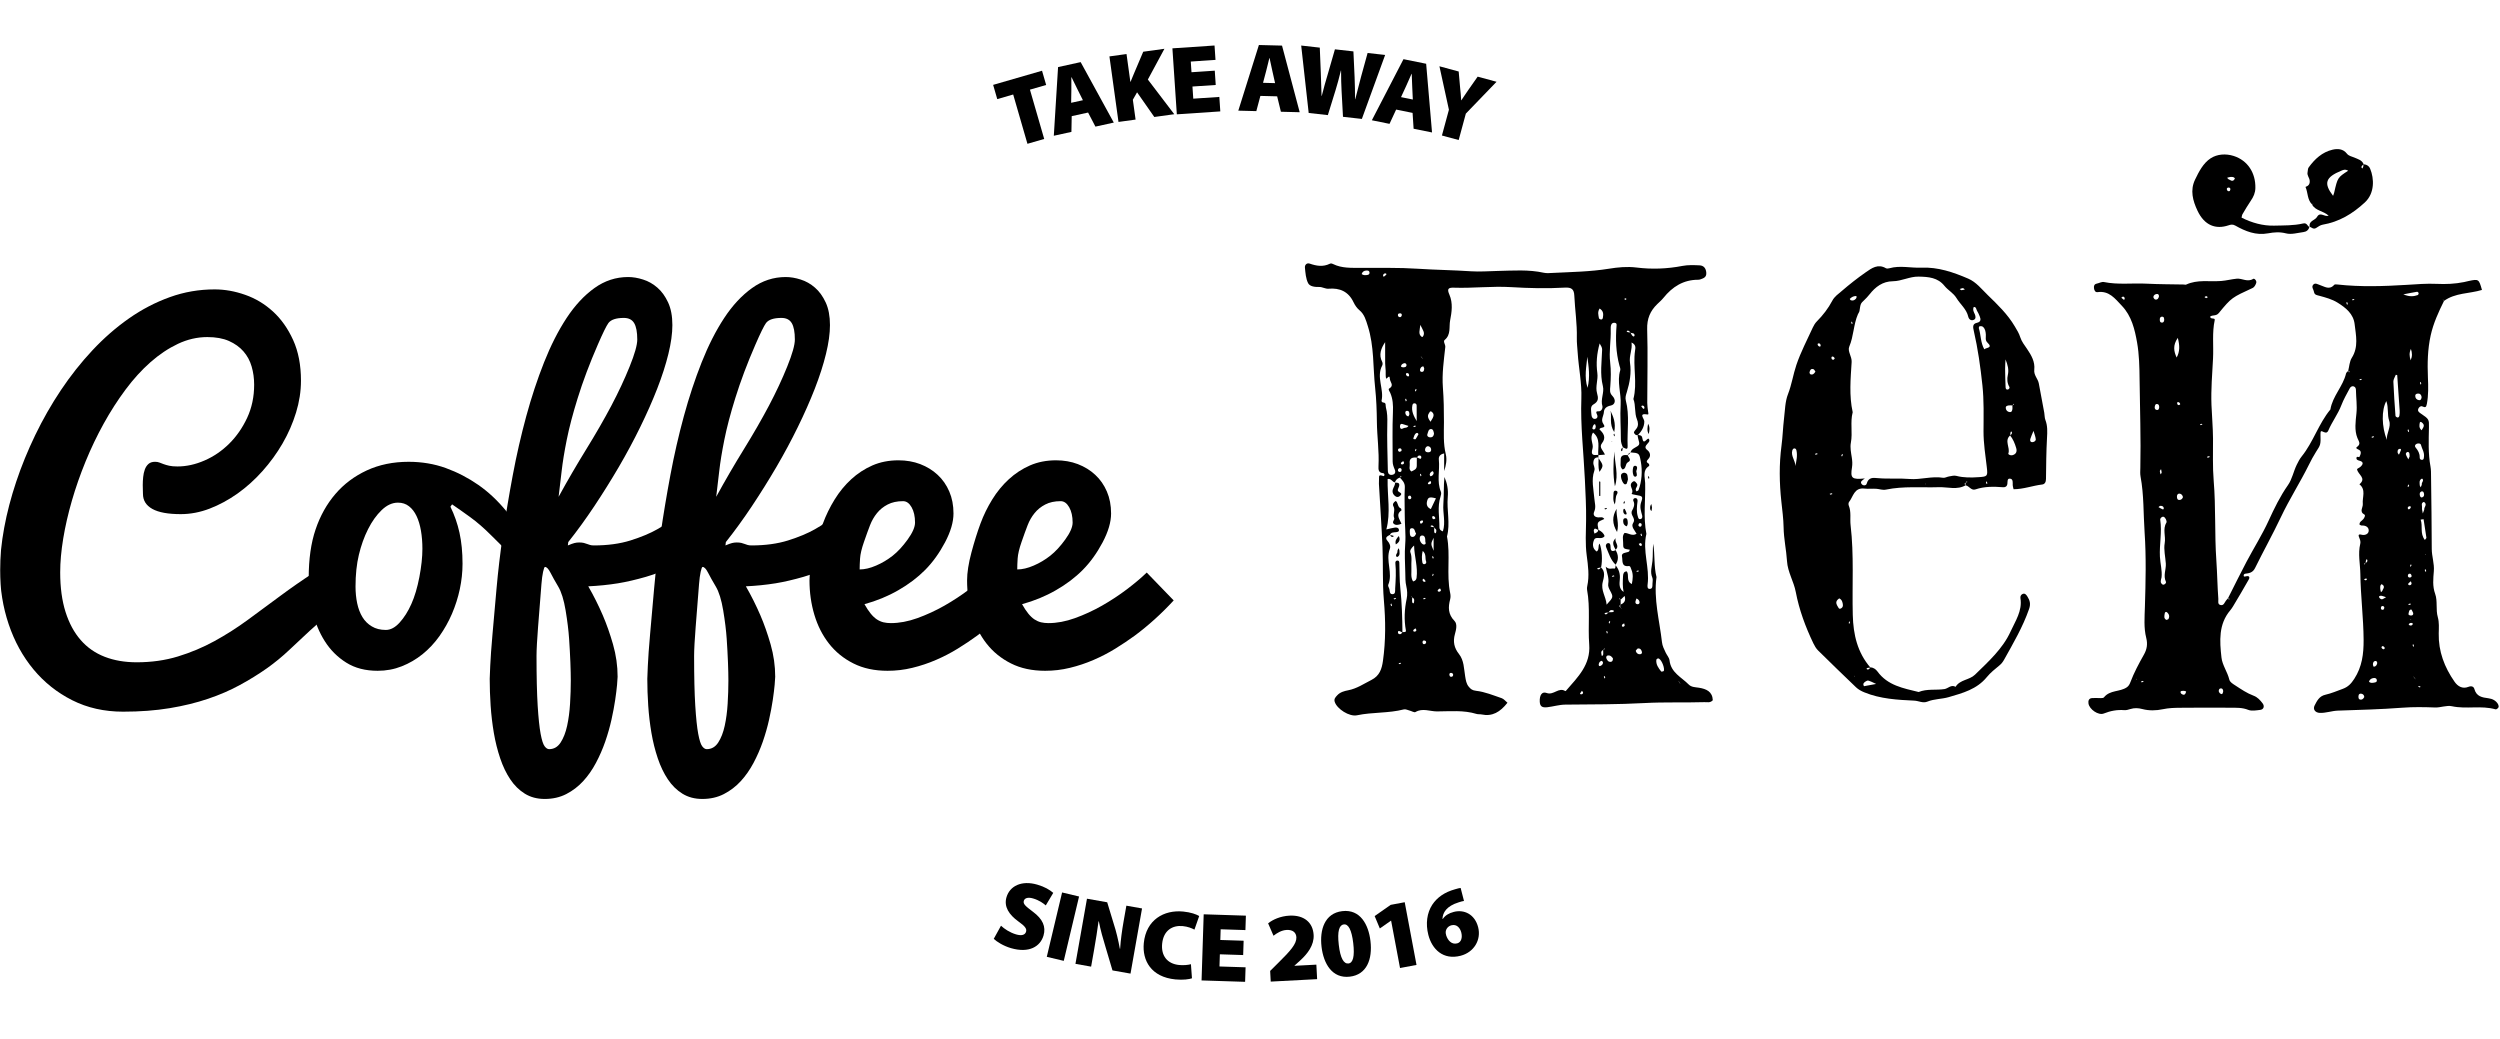
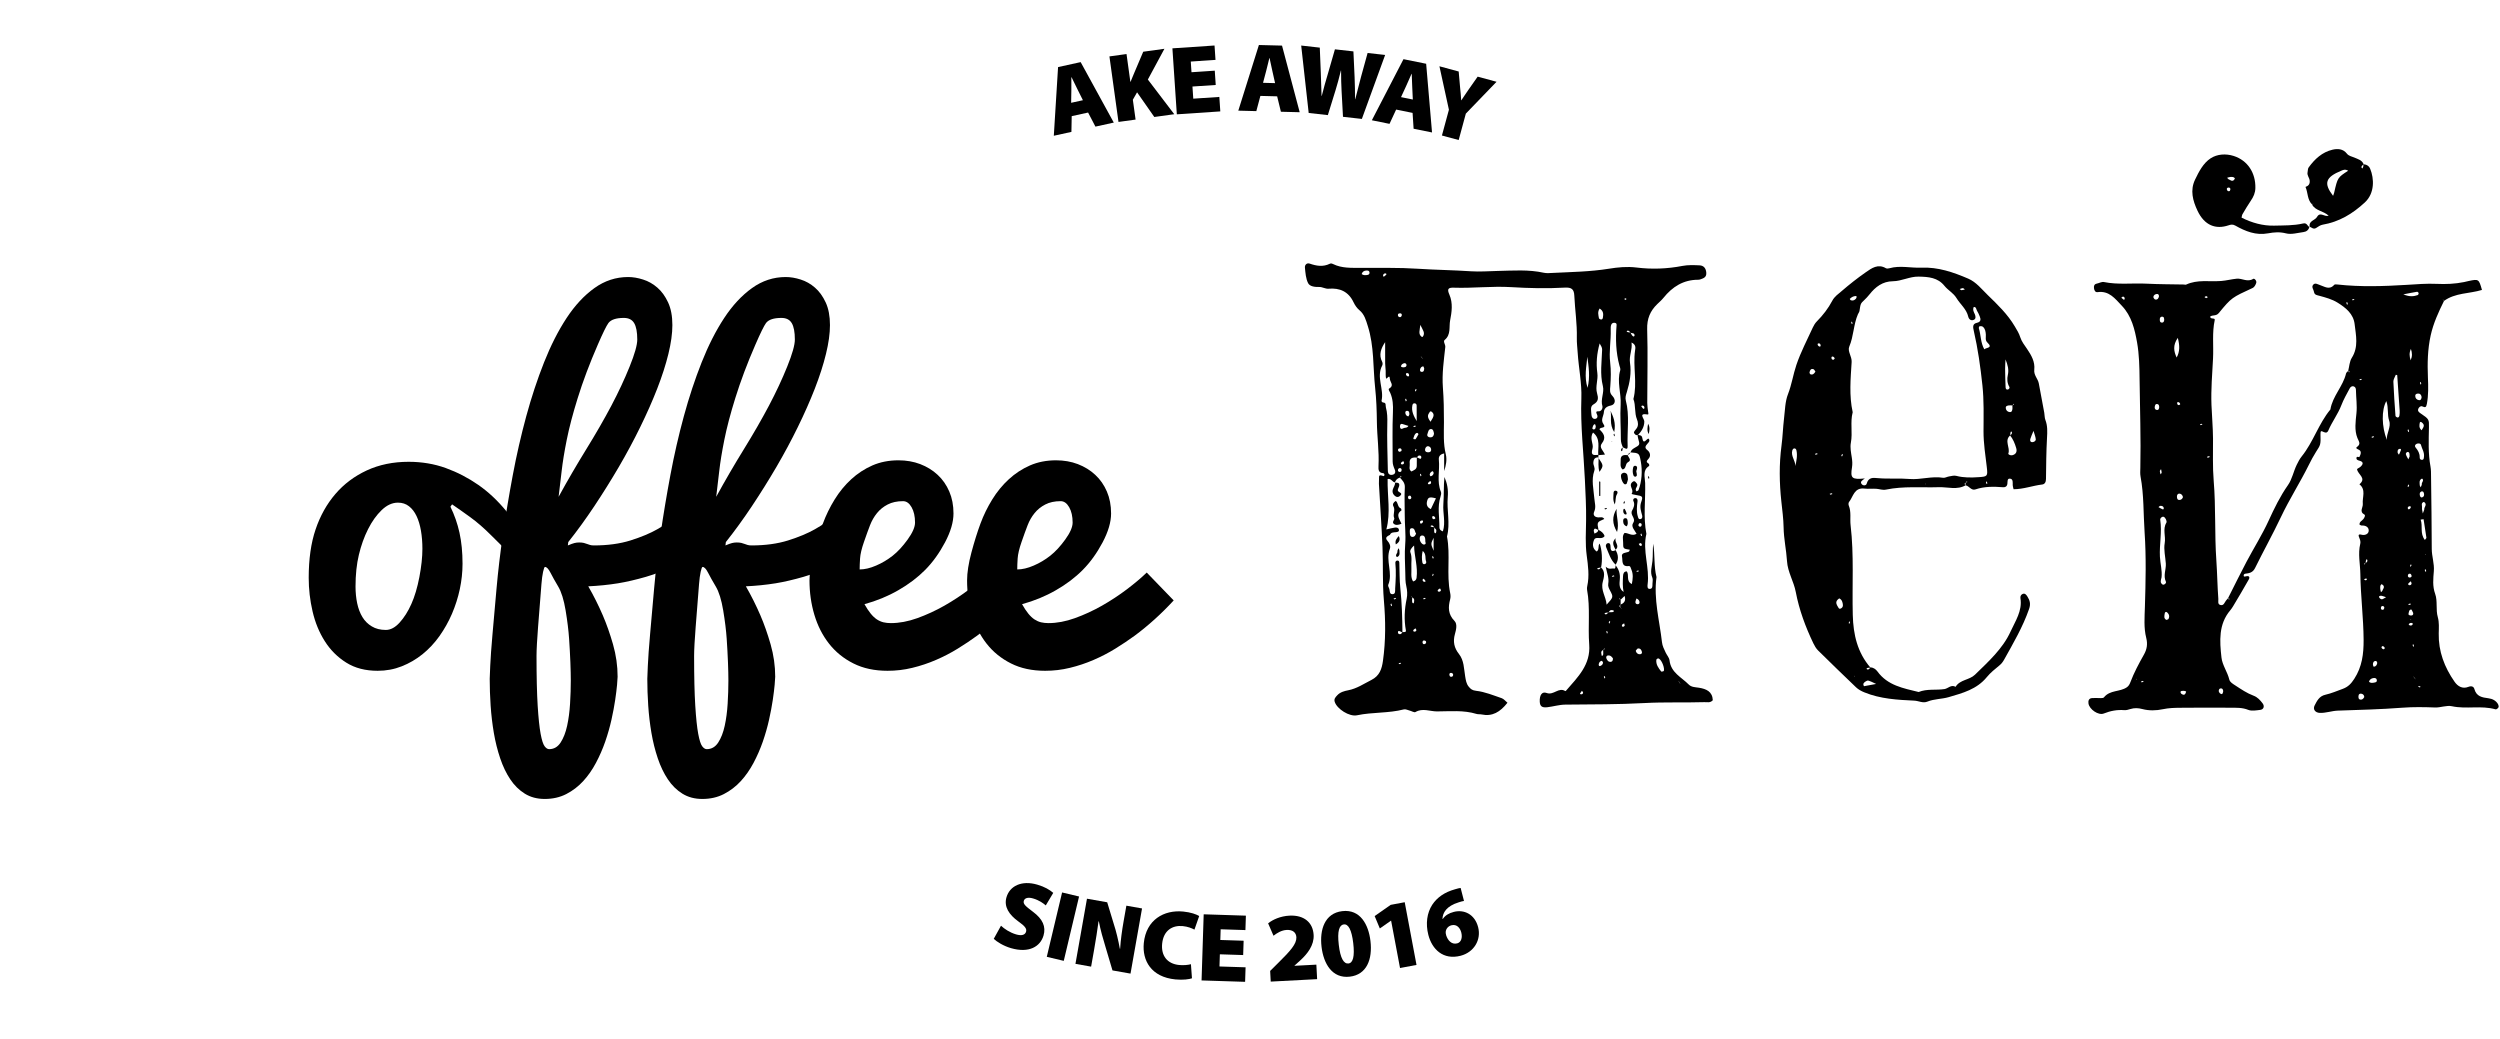
<svg xmlns="http://www.w3.org/2000/svg" width="1550" height="644" viewBox="0 0 1550 644" fill="none">
  <g clip-path="url(#clip0_273_871)">
    <mask id="mask0_273_871" style="mask-type:luminance" maskUnits="userSpaceOnUse" x="0" y="0" width="1550" height="644">
      <path d="M0 0.001H1549.39V643.557H0V0.001Z" fill="white" />
    </mask>
    <g mask="url(#mask0_273_871)">
      <path fill-rule="evenodd" clip-rule="evenodd" d="M1381.4 370.836C1385.2 363.32 1388.9 355.756 1392.83 348.316C1397.34 339.788 1402.52 331.6 1406.53 322.851C1410.06 315.156 1413.68 307.691 1418.56 300.732C1421.1 297.124 1421.96 292.296 1423.98 288.152C1424.88 286.303 1425.81 284.525 1427.05 282.98C1434.24 274.067 1437.53 262.704 1444.84 253.88C1446.19 245.588 1452.66 239.595 1454.56 231.541C1454.71 230.892 1455.51 230.399 1456 229.835C1456.26 230.116 1455.85 231.261 1456.89 230.553C1456.55 230.359 1456.21 230.163 1455.87 229.971C1456.58 227.243 1456.68 224.115 1458.11 221.865C1462.4 215.103 1460.68 207.931 1459.87 200.96C1459.14 194.623 1454.41 190.823 1449.33 187.661C1445.84 185.485 1441.92 184.461 1438.02 183.387C1436.56 182.981 1434.97 182.935 1434.66 180.923C1434.45 179.471 1432.96 178.027 1434.13 176.599C1435.37 175.097 1436.85 176.249 1438.27 176.699C1441.22 177.637 1444.22 180.032 1447.21 176.591C1447.56 176.193 1448.62 176.325 1449.34 176.4C1463.6 177.971 1477.87 177.488 1492.15 176.613C1498.34 176.233 1504.56 175.699 1510.73 175.993C1516.48 176.267 1522.08 176.027 1527.69 174.889C1528.68 174.687 1529.65 174.417 1530.65 174.208C1536.76 172.908 1536.94 173.029 1538.81 179.763C1530.96 182.171 1522.19 181.455 1515.16 186.661C1515.09 186.429 1515.07 186.16 1514.94 185.969C1514.85 185.839 1514.61 185.816 1514.43 185.748C1514.73 185.997 1515.03 186.244 1515.32 186.495C1511.92 193.391 1508.72 200.28 1507.02 207.951C1505.1 216.628 1504.95 225.363 1505.31 234.045C1505.55 239.592 1505.68 244.948 1504.66 250.416C1504.23 252.767 1503.59 252.712 1501.83 251.972C1500.77 251.527 1499.83 252.419 1499.39 253.335C1498.64 254.888 1499.98 255.775 1500.93 256.409C1506.02 259.809 1506.05 260.121 1505.95 264.88C1505.79 273.027 1505.4 281.196 1506.91 289.296C1507.27 291.304 1507.23 293.4 1507.25 295.459C1507.43 310.412 1507.67 325.367 1507.69 340.32C1507.7 344.971 1509.36 349.385 1508.98 354.083C1508.61 358.787 1508.06 363.403 1509.8 368.205C1511.43 372.713 1510.06 377.86 1511.45 382.692C1512.34 385.82 1512.09 389.352 1512.01 392.691C1511.78 403.912 1515.59 413.753 1521.84 422.701C1523.81 425.521 1526.73 427.305 1530.37 425.864C1532.16 425.148 1533.67 425.541 1534.1 427.159C1535.39 431.896 1538.96 432.421 1542.87 432.937C1545.26 433.256 1547.49 434.3 1548.82 436.645C1549.2 437.328 1549.74 438.016 1549.08 438.704C1548.61 439.217 1547.76 439.929 1547.28 439.797C1538.38 437.225 1529.15 439.817 1520.15 437.863C1516.88 437.153 1513.18 438.776 1509.7 438.641C1502.92 438.385 1496.14 438.267 1489.42 438.783C1476.1 439.808 1462.78 440.132 1449.44 440.593C1445.72 440.72 1442.04 442.147 1438.22 441.991C1435.48 441.881 1433.84 439.797 1435.05 437.415C1436.52 434.545 1437.94 431.584 1441.75 430.737C1445.41 429.92 1448.92 428.389 1452.48 427.103C1455.87 425.875 1457.74 423.823 1459.65 420.875C1464.48 413.427 1465.49 405.445 1465.44 396.723C1465.36 383.072 1463.59 369.539 1463.42 355.957C1463.34 349.716 1461.83 343.384 1463.37 337.123C1463.69 335.795 1463.24 334.631 1462.75 333.411C1462.25 332.165 1461.81 330.9 1464.2 331.531C1466.2 332.057 1468.51 331.161 1468.6 329.076C1468.71 326.827 1466.69 325.684 1464.3 325.832C1463.86 325.864 1463.4 325.496 1462.92 325.3C1462.72 323.415 1464.5 322.909 1465.34 321.756C1465.98 320.877 1466.7 319.468 1465.97 319.065C1462.5 317.171 1465.18 314.635 1464.94 312.412C1464.51 308.329 1467.11 303.656 1462.85 300.265C1467.47 296.379 1461.86 294.267 1461.38 290.949C1461.33 290.587 1462.83 290.033 1463.52 289.389C1465.21 287.811 1465.57 286.347 1462.83 285.625C1461.76 285.349 1460.78 284.979 1461.04 283.724C1461.26 282.675 1462.62 283.692 1462.84 283.289C1463.69 281.733 1464.37 279.679 1462.39 278.8C1461.3 278.319 1460.39 277.805 1461.24 277.191C1463.95 275.232 1462.54 273.893 1461.59 271.547C1459.65 266.724 1460.48 261.324 1460.99 256.285C1461.49 251.421 1460.76 246.721 1460.69 241.952C1460.68 240.933 1460.43 239.888 1459.25 239.547C1458.03 239.199 1457.22 240.027 1456.77 240.879C1454.96 244.275 1453.02 247.633 1451.65 251.216C1449.53 256.757 1445.9 261.447 1443.59 266.852C1442.88 268.512 1441.91 268.389 1440.58 267.799C1439.32 267.24 1438.61 266.764 1438.7 269.173C1438.94 275.96 1438.63 275.916 1435.93 280.164C1434.3 282.728 1432.86 285.437 1431.51 288.169C1426.06 299.164 1419.42 309.491 1414.16 320.608C1409.12 331.275 1403.34 341.577 1398.14 352.171C1396.73 355.044 1394.59 355.401 1392.04 355.704C1391.29 355.796 1390.82 356.544 1391.22 357.352C1391.3 357.531 1392.09 357.459 1392.51 357.337C1394.42 356.779 1395.05 357.821 1394.25 359.257C1391.13 364.843 1387.82 370.312 1384.56 375.808C1384.03 376.688 1383.46 377.549 1382.81 378.325C1375.4 387.016 1376.18 397.433 1377.31 407.671C1377.84 412.409 1381.02 416.556 1382.17 421.325C1382.57 422.988 1384.39 423.993 1385.92 424.996C1389.54 427.352 1393.12 429.808 1397.16 431.308C1399.69 432.244 1401.3 434.089 1402.82 436.084C1404.17 437.872 1403.48 439.881 1401.36 440.129C1398.88 440.419 1396.06 440.977 1393.9 440.112C1390.17 438.613 1386.44 438.817 1382.7 438.783C1372.32 438.693 1361.94 438.735 1351.56 438.823C1348.04 438.856 1344.56 438.951 1341.02 439.707C1336.87 440.595 1332.44 440.724 1328.23 439.605C1325.68 438.929 1323.3 438.837 1320.8 439.613C1319.6 439.983 1318.31 440.397 1317.1 440.295C1312.65 439.927 1308.48 440.72 1304.31 442.388C1301.04 443.701 1295.37 439.801 1294.85 436.145C1294.62 434.545 1295.01 432.988 1297.05 432.811C1298.06 432.723 1299.08 432.827 1300.09 432.772C1301.59 432.697 1303.82 433.155 1304.47 432.337C1308.21 427.673 1314.35 429.099 1318.65 426.109C1319.74 425.355 1320.34 424.292 1320.81 423.045C1323.08 417.039 1326.1 411.412 1329.24 405.853C1331.09 402.593 1331.64 399.356 1330.67 395.517C1329.07 389.228 1329.65 382.681 1329.84 376.263C1330.31 360.784 1330.7 345.279 1329.64 329.863C1328.86 318.401 1329.27 306.828 1327.14 295.461C1326.82 293.711 1326.97 291.859 1327.01 290.053C1327.41 271.811 1326.74 253.573 1326.54 235.335C1326.46 227.64 1326.31 219.751 1324.98 212.293C1323.56 204.303 1321.65 195.983 1315.52 189.545C1311.26 185.063 1307.66 180.156 1300.55 181.121C1299.04 181.328 1298.44 180.043 1298.27 178.655C1298.1 177.229 1298.45 176.16 1300.04 175.832C1301.51 175.529 1303.08 174.587 1304.42 174.86C1313.2 176.655 1322.06 175.425 1330.87 175.876C1338.55 176.272 1346.25 176.24 1353.94 176.396C1354.43 176.408 1355 176.637 1355.39 176.455C1362.38 173.185 1369.83 174.76 1377.08 174.215C1380.34 173.968 1383.54 173.091 1386.79 172.784C1390.15 172.464 1393.44 175.151 1397 172.891C1397.68 172.459 1399.32 174.003 1398.84 175.476C1398.46 176.615 1397.7 178.048 1396.72 178.503C1383.82 184.488 1383.67 184.332 1375.66 194.088C1373.98 196.135 1371.93 195.084 1370.3 196.255C1370.33 198.281 1373.5 196.747 1373.13 198.439C1371.42 206.34 1372.49 214.339 1372.08 222.277C1371.57 231.869 1370.76 241.494 1371.11 251.068C1371.37 257.986 1372.02 264.904 1372.07 271.851C1372.13 280.617 1371.76 289.431 1372.49 298.139C1373.87 314.592 1372.99 331.104 1374.14 347.516C1374.69 355.465 1374.78 363.421 1375.37 371.36C1375.48 372.759 1374.72 374.735 1376.84 375.14C1378.72 375.503 1379.2 373.611 1380.07 372.419C1380.51 371.812 1381.03 371.275 1381.52 370.701C1381.78 370.973 1381.41 372.12 1382.41 371.379C1382.07 371.193 1381.73 371.013 1381.4 370.836ZM1497.06 420.196C1497.13 420.425 1497.16 420.683 1497.28 420.875C1497.37 421.004 1497.59 421.032 1497.76 421.104C1497.47 420.867 1497.17 420.631 1496.87 420.393C1496.8 420.165 1496.77 419.907 1496.64 419.724C1496.56 419.603 1496.32 419.584 1496.16 419.519C1496.46 419.745 1496.76 419.972 1497.06 420.196ZM1466.51 348.997C1467.31 348.817 1467.83 348.328 1467.78 347.476C1467.75 346.801 1467.22 346.568 1467.03 347.025C1466.76 347.672 1466.79 348.449 1466.69 349.171C1466.41 349.445 1465.29 349.035 1465.97 350.085C1466.15 349.721 1466.33 349.361 1466.51 348.997ZM1340.17 357.903C1339.98 358.893 1339.58 359.905 1339.68 360.864C1339.74 361.475 1340.49 362.409 1341.04 362.483C1342.15 362.644 1343.22 361.408 1342.87 360.675C1341.05 356.859 1343.04 353.132 1342.81 349.388C1342.54 345.144 1341.39 340.753 1342.12 336.709C1342.88 332.475 1340.7 328.079 1343.16 324.053C1343.46 323.567 1343.16 322.52 1342.84 321.885C1342.52 321.253 1341.86 320.425 1341.3 320.376C1340.2 320.284 1339.21 321.401 1339.34 322.263C1340.5 329.916 1338.77 337.532 1339.15 345.204C1339.36 349.463 1340.62 353.616 1340.17 357.903ZM1479.84 272.729C1479.53 268.601 1482.63 264.704 1481.29 260.849C1479.97 257.021 1481.04 252.912 1479.52 248.668C1476.44 254.279 1476.61 264.472 1479.84 272.729ZM1486.27 232.571C1485.98 232.498 1485.69 232.423 1485.4 232.349C1484.87 233.777 1483.84 235.219 1483.89 236.624C1484.16 243.699 1484.7 250.767 1485.2 257.836C1485.22 258.18 1485.78 258.637 1486.18 258.769C1487.18 259.099 1487.54 258.285 1487.66 257.536C1487.81 256.528 1487.86 255.483 1487.79 254.471C1487.31 247.167 1486.78 239.871 1486.27 232.571ZM1502.85 283.344C1503.26 280.371 1501.58 278.253 1501 275.839C1500.75 274.835 1499.39 274.737 1498.42 275.12C1497.34 275.549 1496.92 276.564 1497.7 277.484C1499.19 279.267 1500.26 281.141 1500.21 283.561C1500.19 284.384 1500.58 285.043 1501.43 285.103C1502.9 285.204 1502.7 283.921 1502.85 283.344ZM1349.52 221.676C1351.55 217.976 1351.48 214.273 1350.24 209.477C1347.01 214.109 1347.78 217.885 1349.52 221.676ZM1502.62 321.905C1502.01 321.989 1501.4 322.076 1500.8 322.161C1502.28 326.188 1500.19 330.644 1503.41 334.784C1503.91 334.081 1504.42 333.692 1504.37 333.383C1503.83 329.548 1503.21 325.729 1502.62 321.905ZM1490.06 182.503C1494.29 184.239 1496.68 183.709 1499.03 182.935C1499.31 182.841 1499.6 182.097 1499.54 181.716C1499.48 181.384 1498.89 180.851 1498.61 180.895C1496.25 181.269 1493.91 181.761 1490.06 182.503ZM1501.41 246.172C1501.17 244.725 1500.47 243.852 1498.88 244.041C1498.03 244.145 1497.44 244.536 1497.45 245.444C1497.45 246.929 1498.37 247.849 1499.67 248.089C1500.94 248.324 1501.3 247.26 1501.41 246.172ZM1465.84 432.184C1465.83 431.105 1465.19 430.372 1464.21 430.128C1463.14 429.86 1462.3 430.308 1462.25 431.583C1462.2 432.58 1462.24 433.651 1463.55 433.78C1464.66 433.891 1465.31 433.141 1465.84 432.184ZM1468.76 422.633C1469.79 423.707 1471.03 423.381 1472.25 423.161C1473.02 423.028 1473.74 422.752 1473.65 421.788C1473.52 420.481 1472.54 420.235 1471.5 420.393C1470.21 420.591 1469.19 421.265 1468.76 422.633ZM1353.44 308.209C1353.22 307.113 1352.51 306.271 1351.55 306.071C1350.41 305.839 1349.67 306.661 1349.7 307.853C1349.73 308.867 1349.86 310.017 1351.26 309.977C1352.36 309.944 1353.08 309.253 1353.44 308.209ZM1343.18 384.361C1343.63 384.161 1344.27 384.091 1344.45 383.764C1345.28 382.207 1344.87 380.76 1343.61 379.661C1342.85 378.983 1342.23 379.563 1342.12 380.377C1341.94 381.823 1341.35 383.452 1343.18 384.361ZM1338.58 183.672C1338.52 182.639 1338.04 182.144 1337.16 182.257C1336.09 182.399 1335.21 183.045 1335.09 184.085C1335.04 184.601 1335.76 185.615 1336.25 185.704C1337.74 185.976 1338.33 184.865 1338.58 183.672ZM1502.14 318.335C1502.75 316.631 1503.08 316.163 1503.05 315.716C1502.98 314.304 1504.84 313.007 1503.3 311.531C1503.13 311.375 1502.82 311.151 1502.68 311.212C1500.75 312.003 1501.88 313.721 1501.65 315.017C1501.53 315.699 1501.84 316.457 1502.14 318.335ZM1501.32 304.683C1500.21 305.115 1500.09 306.088 1500.31 307.092C1500.46 307.807 1500.79 308.681 1501.78 308.349C1502.9 307.979 1503.1 306.992 1502.85 305.935C1502.68 305.184 1502.37 304.468 1501.32 304.683ZM1341.8 198.439C1341.75 197.504 1341.84 196.336 1340.42 196.332C1339.58 196.332 1339.1 196.999 1339.08 197.844C1339.05 198.872 1339.06 199.999 1340.48 200.011C1341.36 200.019 1341.72 199.329 1341.8 198.439ZM1338.7 252.613C1338.75 251.441 1338.41 250.683 1337.64 250.529C1336.22 250.24 1336.04 251.485 1335.92 252.445C1335.83 253.204 1336.24 254.012 1337.04 254.157C1338.44 254.409 1338.59 253.291 1338.7 252.613ZM1501.38 266.788C1501.75 266.159 1502.19 265.555 1502.5 264.887C1503.16 263.472 1502.41 262.544 1501.34 261.779C1500.84 261.415 1500.34 261.557 1500.24 262.215C1500.03 263.628 1499.59 265.127 1501.38 266.788ZM1494.6 223.395C1495.71 220.861 1495.6 218.883 1494.76 216.324C1493.62 218.816 1493.8 220.799 1494.6 223.395ZM1493.96 283.031C1493.87 281.884 1494.15 280.66 1493.09 280.253C1492.36 279.973 1491.47 280.909 1491.62 281.556C1491.89 282.703 1492.63 283.733 1493.17 284.813C1493.46 284.171 1493.73 283.531 1493.96 283.031ZM1500.84 302.163C1501.21 301.149 1501.56 300.672 1501.51 300.255C1501.35 299.056 1502.97 298.087 1501.9 296.844C1501.81 296.739 1501.39 296.795 1501.22 296.917C1499.75 297.964 1500.19 299.512 1500.26 300.953C1500.26 301.176 1500.45 301.385 1500.84 302.163ZM1476.18 367.159C1476.68 366.68 1476.96 366.541 1477.02 366.336C1477.36 365.228 1478.61 364.257 1477.65 362.948C1477.38 362.585 1476.6 362.124 1476.46 362.237C1475.6 362.932 1475.73 364.012 1475.76 364.997C1475.77 365.481 1475.94 365.963 1476.18 367.159ZM1496.2 380.105C1495.84 379.464 1495.3 377.844 1494.9 377.883C1493.53 378.009 1493.5 379.609 1493.27 380.647C1493.12 381.331 1494.17 381.629 1494.88 381.613C1495.6 381.595 1496.3 381.383 1496.2 380.105ZM1473.92 410.967C1473.67 410.539 1473.46 409.816 1473.2 409.803C1471.64 409.712 1471.15 410.78 1471.22 412.155C1471.24 412.591 1471.63 413.4 1471.78 413.384C1473.14 413.216 1473.72 412.24 1473.92 410.967ZM1375.61 428.56C1375.9 429.607 1376.62 430.307 1377.62 430.36C1377.86 430.372 1378.38 429.167 1378.38 428.525C1378.37 427.495 1377.83 426.588 1376.59 426.853C1375.8 427.027 1375.65 427.811 1375.61 428.56ZM1355.42 428.792C1355.46 428.691 1354.7 428.352 1353.97 428.303C1353.3 428.252 1352.1 428.399 1352.01 428.72C1351.68 429.86 1352.66 430.444 1353.56 430.701C1354.23 430.896 1354.97 430.645 1355.42 428.792ZM1339.2 313.632C1338.88 313.889 1338.56 314.145 1338.25 314.403C1339.1 314.879 1339.92 315.443 1340.82 315.797C1341.3 315.991 1341.65 315.513 1341.51 314.923C1341.22 313.641 1340.22 313.595 1339.2 313.632ZM1487.35 281.919C1487.82 280.851 1488.29 279.971 1488.59 279.032C1488.75 278.511 1488.32 278.153 1487.74 278.287C1486.46 278.576 1486.45 279.643 1486.54 280.656C1486.57 281.013 1486.96 281.341 1487.35 281.919ZM1478.31 376.853C1478.19 375.797 1477.46 375.593 1476.74 375.803C1476.43 375.888 1476.12 376.599 1476.13 377.016C1476.16 377.995 1476.93 378.239 1477.67 377.995C1477.99 377.891 1478.13 377.201 1478.31 376.853ZM1479.37 370.251C1477.47 369.693 1476.85 369.359 1476.24 369.365C1475.62 369.376 1474.6 369.515 1475.2 370.576C1475.49 371.073 1476.24 371.581 1476.77 371.572C1477.39 371.551 1478.01 370.98 1479.37 370.251ZM1494.05 358.097C1494.85 357.976 1495.41 357.616 1495.14 356.724C1495.03 356.337 1494.7 355.816 1494.38 355.737C1493.67 355.561 1493.02 355.84 1492.9 356.716C1492.77 357.607 1493.24 358.024 1494.05 358.097ZM1494.64 314.728C1494.79 314.211 1494.58 313.797 1494.02 313.847C1493.6 313.887 1493.04 314.161 1492.88 314.497C1492.72 314.812 1492.91 315.679 1493.1 315.728C1493.85 315.932 1494.32 315.383 1494.64 314.728ZM1339.84 290.849C1339.49 291.444 1339.08 291.821 1339.1 292.18C1339.13 292.832 1339.41 293.471 1339.59 294.117C1339.82 293.743 1340.22 293.367 1340.23 292.988C1340.24 292.34 1340.01 291.693 1339.84 290.849ZM1351.76 250.608C1351.57 249.769 1351.02 249.364 1350.29 249.257C1350.16 249.235 1349.84 249.563 1349.84 249.747C1349.8 250.509 1350.08 251.157 1350.92 251.179C1351.21 251.184 1351.52 250.784 1351.76 250.608ZM1496.05 386.815C1495.64 386.132 1494.91 386.132 1494.21 386.341C1493.87 386.448 1493.31 387.039 1493.35 387.112C1493.76 387.832 1494.51 387.949 1495.21 387.727C1495.54 387.616 1495.77 387.14 1496.05 386.815ZM1494.72 360.389C1494.18 360.859 1493.64 361.228 1493.23 361.717C1492.89 362.124 1493.08 362.679 1493.65 362.8C1494.36 362.948 1495.05 362.653 1495.16 361.837C1495.21 361.437 1494.92 360.991 1494.72 360.389ZM1477.98 402.568C1478.51 402.272 1478.71 401.801 1478.36 401.308C1478.12 400.964 1477.69 400.62 1477.3 400.564C1477.06 400.524 1476.47 401.057 1476.5 401.252C1476.62 402.029 1477.18 402.477 1477.98 402.568ZM1315.2 184.596C1315.77 185.063 1316.29 185.505 1316.84 185.903C1316.87 185.923 1317.28 185.592 1317.3 185.404C1317.36 184.651 1317.13 183.961 1316.28 183.895C1315.99 183.873 1315.66 184.28 1315.2 184.596ZM1464.33 235.349C1464.2 235.187 1464.05 234.869 1463.94 234.888C1463.55 234.947 1463.18 235.112 1462.8 235.24C1462.94 235.405 1463.1 235.727 1463.21 235.709C1463.59 235.656 1463.96 235.48 1464.33 235.349ZM1367.78 184.868C1368.15 184.669 1368.52 184.465 1368.89 184.263C1368.55 184.036 1368.2 183.639 1367.86 183.627C1367.5 183.619 1367.13 183.988 1366.77 184.192C1367.11 184.419 1367.44 184.645 1367.78 184.868ZM1459.77 185.843C1459.62 185.689 1459.46 185.387 1459.34 185.404C1458.95 185.464 1458.59 185.641 1458.22 185.769C1458.36 185.92 1458.52 186.207 1458.65 186.192C1459.03 186.137 1459.39 185.969 1459.77 185.843ZM1455.22 187.253C1455.04 187.401 1454.7 187.587 1454.72 187.697C1454.8 188.125 1455.01 188.532 1455.16 188.949C1455.33 188.789 1455.65 188.609 1455.63 188.481C1455.56 188.061 1455.37 187.661 1455.22 187.253ZM1500.8 236.743C1500.64 236.935 1500.36 237.121 1500.38 237.26C1500.44 237.671 1500.62 238.059 1500.76 238.453C1500.9 238.296 1501.19 238.118 1501.17 237.976C1501.12 237.575 1500.94 237.192 1500.8 236.743ZM1365.5 263.193C1365.35 263.028 1365.17 262.708 1365.06 262.735C1364.68 262.815 1364.32 263.015 1363.96 263.171C1364.1 263.321 1364.27 263.623 1364.38 263.601C1364.76 263.524 1365.13 263.341 1365.5 263.193ZM1493.2 266.176C1493.03 266.324 1492.68 266.507 1492.7 266.62C1492.78 267.057 1492.97 267.469 1493.11 267.897C1493.29 267.744 1493.65 267.56 1493.63 267.443C1493.56 267.008 1493.36 266.596 1493.2 266.176ZM1471.93 270.94C1471.78 270.759 1471.58 270.409 1471.48 270.431C1471.07 270.532 1470.69 270.753 1470.3 270.924C1470.45 271.093 1470.64 271.424 1470.75 271.396C1471.15 271.309 1471.54 271.103 1471.93 270.94ZM1370.09 283.315C1369.93 283.129 1369.74 282.768 1369.62 282.791C1369.18 282.875 1368.75 283.085 1368.32 283.248C1368.48 283.445 1368.68 283.833 1368.79 283.811C1369.24 283.717 1369.66 283.493 1370.09 283.315ZM1493.68 300.884C1493.53 300.701 1493.39 300.515 1493.24 300.329C1493.06 300.72 1492.82 301.095 1492.7 301.507C1492.67 301.628 1492.98 301.849 1493.13 302.024C1493.31 301.645 1493.5 301.267 1493.68 300.884ZM1495.15 350.364C1495.02 350.187 1494.88 350.013 1494.75 349.835C1494.57 350.197 1494.35 350.545 1494.24 350.928C1494.22 351.043 1494.5 351.251 1494.64 351.416C1494.81 351.065 1494.98 350.715 1495.15 350.364ZM1503.79 354.553C1503.95 354.396 1504.28 354.197 1504.25 354.08C1504.17 353.665 1503.96 353.277 1503.8 352.877C1503.64 353.037 1503.33 353.228 1503.35 353.349C1503.43 353.763 1503.64 354.156 1503.79 354.553ZM1465.74 359.087C1465.9 359.273 1466.02 359.535 1466.23 359.64C1466.78 359.919 1467.25 359.749 1467.48 359.172C1467.52 359.065 1467.18 358.635 1467.06 358.656C1466.61 358.731 1466.18 358.929 1465.74 359.087ZM1494.78 374.68C1494.64 374.503 1494.47 374.164 1494.36 374.181C1493.94 374.247 1493.53 374.428 1493.12 374.569C1493.27 374.753 1493.45 375.107 1493.57 375.089C1493.98 375.024 1494.38 374.831 1494.78 374.68ZM1496.69 400.567C1496.54 400.173 1496.4 399.777 1496.26 399.385C1496.09 399.535 1495.79 399.708 1495.81 399.833C1495.87 400.235 1496.05 400.62 1496.19 401.013C1496.35 400.863 1496.52 400.715 1496.69 400.567ZM1327.41 422.572C1327.55 422.749 1327.74 423.095 1327.84 423.071C1328.26 422.985 1328.65 422.784 1329.06 422.624C1328.9 422.457 1328.72 422.129 1328.59 422.153C1328.19 422.221 1327.8 422.419 1327.41 422.572ZM1500.29 426.219C1500.47 426.076 1500.63 425.939 1500.8 425.799C1500.45 425.625 1500.1 425.409 1499.73 425.309C1499.61 425.277 1499.41 425.565 1499.24 425.701C1499.59 425.875 1499.94 426.048 1500.29 426.219ZM1504.09 343.725L1503.74 343.464L1503.67 343.868L1504.09 343.725ZM1494.67 384.193L1494.92 383.839L1494.54 383.773L1494.67 384.193ZM1324.7 421.124L1324.39 420.857L1324.32 421.28L1324.7 421.124Z" fill="black" />
      <path fill-rule="evenodd" clip-rule="evenodd" d="M1431.86 140.505C1431.44 142.542 1430.03 143.642 1428.18 143.881C1424.54 144.357 1420.64 145.558 1417.29 144.686C1413.41 143.679 1409.8 143.994 1406.24 144.658C1398.64 146.082 1392.15 143.398 1385.83 139.837C1384.26 138.951 1383.08 139.235 1381.59 139.731C1373.85 142.314 1366.83 139.885 1362.47 130.681C1359.49 124.391 1357.79 117.95 1360.91 111.431C1363.29 106.465 1366 101.147 1370.59 98.156C1374.67 95.501 1380 95.147 1384.84 96.677C1393.59 99.451 1398.55 107.246 1398.33 116.598C1398.26 119.638 1397.17 122.003 1395.55 124.377C1393.69 127.114 1392.01 129.973 1390.33 132.825C1389.98 133.434 1389.95 134.245 1389.77 134.939C1396.22 138.203 1403.15 140.078 1409.95 139.899C1415.89 139.742 1422.06 139.922 1427.9 138.559C1430.6 137.926 1430.47 140.511 1432.05 140.727L1431.86 140.505ZM1380.83 110.197C1381.27 110.725 1381.4 111.018 1381.59 111.083C1382.68 111.435 1383.63 112.709 1384.92 111.718C1385.27 111.445 1385.71 110.643 1385.59 110.495C1384.92 109.618 1383.87 109.663 1382.89 109.707C1382.42 109.727 1381.95 109.922 1380.83 110.197ZM1382.88 117.174C1382.61 116.294 1381.98 116.118 1381.22 116.377C1380.65 116.578 1380.52 117.054 1380.71 117.654C1380.99 118.55 1381.68 118.737 1382.37 118.45C1382.66 118.323 1382.72 117.613 1382.88 117.174Z" fill="black" />
      <path fill-rule="evenodd" clip-rule="evenodd" d="M1433.58 126.848C1430.43 123.897 1431 119.474 1429.41 115.9C1431.27 115.241 1432.25 114.109 1432 111.902C1431.8 110.118 1430.26 108.737 1430.69 106.813C1430.92 105.82 1430.8 104.598 1431.34 103.852C1435.12 98.605 1439.77 94.323 1446.12 92.821C1449.25 92.067 1452.7 92.182 1455.08 95.265C1456.26 96.769 1458.07 96.96 1459.65 97.663C1461.86 98.675 1464.56 99.192 1465.52 102.017C1465.14 102.269 1464.66 102.44 1464.41 102.788C1464 103.368 1463.91 104.026 1464.7 104.458C1464.89 104.06 1465.15 103.666 1465.24 103.238C1465.35 102.79 1465.29 102.301 1465.3 101.829C1467.25 101.928 1468.77 102.878 1469.51 104.638C1472.03 110.716 1472.39 119.79 1466.19 125.524C1458.47 132.653 1450.21 137.565 1440.01 139.317C1438.6 139.557 1437.27 140.538 1436.01 141.336C1434.31 142.421 1433.2 140.976 1431.86 140.504L1432.05 140.726C1431.18 136.852 1435.29 136.733 1436.56 134.501C1438.53 131.03 1441 134.658 1443.78 133.75C1440.49 130.636 1435.42 130.744 1433.38 126.645C1433.6 126.569 1433.84 126.532 1434.02 126.401C1434.15 126.309 1434.19 126.094 1434.27 125.933C1434.04 126.237 1433.81 126.544 1433.58 126.848ZM1455.87 105.848C1454 104.774 1452.87 105.313 1451.71 105.79C1441.73 109.88 1440.51 113.601 1446.51 121.425C1446.77 120.658 1447.06 119.997 1447.22 119.305C1449.33 110.089 1449.33 110.089 1455.87 105.848Z" fill="black" />
      <path fill-rule="evenodd" clip-rule="evenodd" d="M1015.25 269.647C1016.51 269.789 1017.94 269.783 1018.2 271.443C1018.95 276.337 1020.81 271.809 1022.15 271.957C1023.24 273.368 1022.15 274.299 1021.34 275.196C1020.16 276.492 1019.55 277.672 1021.28 278.991C1023.26 280.492 1023.55 282.808 1022.14 284.364C1020.76 285.885 1020.45 286.453 1022.25 287.532C1022.51 287.684 1022.61 288.796 1022.44 288.901C1018.16 291.575 1019.91 295.915 1020 299.445C1020.27 309.968 1018.75 320.547 1020.76 331.02C1018.21 341.544 1022.91 351.893 1021.51 362.403C1021.38 363.445 1021.2 365.392 1023.15 365.099C1024.68 364.871 1024.5 363.203 1024.53 361.96C1024.57 360.673 1024.91 359.208 1024.44 358.124C1022.91 354.583 1024.21 351.229 1024.53 347.761C1024.87 344.233 1024.61 340.656 1024.99 337.097C1026.14 343.971 1025.3 350.991 1027.03 357.775C1025.16 371.487 1028.91 384.705 1030.42 398.124C1030.68 400.491 1031.74 402.541 1032.73 404.623C1033.49 406.252 1034.92 407.755 1035.11 409.427C1035.97 417.067 1042.52 419.849 1046.99 424.388C1048.71 426.128 1051.12 426.027 1053.37 426.396C1057.81 427.119 1061.7 428.683 1061.94 434.133C1060.35 435.932 1058.45 435.283 1056.76 435.332C1044.38 435.709 1032.02 435.219 1019.62 435.892C1003.28 436.784 986.873 436.715 970.498 436.865C966.63 436.9 963.014 438.075 959.258 438.495C955.985 438.86 954.78 437.839 954.645 435.023C954.461 431.023 956.014 428.545 958.918 429.647C963.26 431.291 966.421 425.796 970.502 428.496C970.573 428.545 970.928 428.247 971.093 428.057C978.224 419.813 986.268 412.157 985.312 399.585C984.454 388.316 986.049 376.925 983.986 365.684C983.848 364.949 983.932 364.125 984.092 363.385C985.488 356.988 984.606 350.741 983.75 344.313C982.81 337.209 983.27 329.887 983.373 322.664C983.49 314.245 983.017 305.868 982.632 297.465C981.86 280.671 979.818 263.936 980.442 247.063C980.794 237.551 978.765 228.172 978.161 218.703C977.965 215.624 977.56 212.535 977.634 209.46C977.849 200.705 976.478 192.063 976.076 183.353C975.892 179.347 974.445 178.071 970.105 178.324C959.014 178.965 947.944 178.693 936.881 178.021C925.041 177.303 913.242 178.772 901.409 178.367C897.697 178.24 897.132 179.26 898.633 182.703C900.929 187.968 900.068 193.575 899.08 198.653C898.308 202.605 899.716 207.496 895.698 210.767C894.549 211.704 896.248 213.628 896.085 215.143C895.17 223.492 893.95 231.709 894.596 240.293C895.126 247.344 895.274 254.565 895.249 261.724C895.225 268.365 894.761 275.027 896.402 281.663C897.216 284.947 896.545 288.607 895.37 292.089V281.124C892.565 281.683 891.9 283.285 892.086 285.076C892.764 291.689 890.67 298.48 893.378 304.977C893.714 305.787 893.414 307.009 893.112 307.933C891.048 314.249 892.513 320.683 892.44 327.061C892.428 328.064 893.064 328.996 894.59 329.46C896.397 323.817 894.452 318.097 894.885 312.475C895.314 306.929 894.981 301.327 895.56 295.727C897.294 299.752 898.008 303.717 897.612 308.165C896.885 316.273 899.28 324.491 897.132 332.613C899.377 344.22 896.684 356.119 899.114 367.72C899.368 368.935 899.421 370.32 899.11 371.505C897.808 376.484 897.749 380.855 901.794 384.993C903.676 386.915 902.792 390.507 902.042 393.176C900.741 397.82 901.593 401.741 904.53 405.436C907.74 409.464 907.605 414.58 908.406 419.332C908.797 421.664 909.072 423.873 910.617 425.752C911.846 427.243 912.797 428.036 915.226 428.311C920.614 428.92 925.852 431.104 931.072 432.887C932.393 433.339 933.413 434.704 934.63 435.703C930.082 441.481 925.229 444.38 918.54 442.955C917.554 442.745 916.469 442.943 915.518 442.656C907.449 440.179 899.16 441.043 890.949 441.077C886.526 441.096 882.044 438.839 877.593 441.46C876.83 441.909 875.237 440.879 874.014 440.571C872.81 440.271 871.466 439.552 870.39 439.829C860.845 442.295 850.917 441.447 841.324 443.479C836.614 444.479 828.893 439.557 827.518 435.117C826.95 433.283 828.02 432.257 829.065 431.109C830.89 429.089 833.589 428.412 835.826 427.985C841.234 426.956 845.546 423.952 850.28 421.571C855.36 419.012 856.726 414.727 857.425 409.76C859.185 397.255 859.098 384.769 858.006 372.16C857.06 361.208 857.608 350.132 857.146 339.127C856.596 326.063 855.665 313.009 854.928 299.952C854.86 298.696 855.086 297.42 855 296.164C854.893 294.589 855.624 294.495 856.8 294.875C857.232 295.012 857.969 295.299 858.088 295.144C858.634 294.417 858.321 293.427 857.585 293.375C854.665 293.168 854.55 291.203 854.668 289.007C855.137 279.807 853.765 270.664 853.668 261.531C853.59 254.433 853.328 247.341 852.577 240.359C851.217 227.657 852.016 214.68 848.076 202.272C846.9 198.569 846.006 194.935 842.813 192.297C841.288 191.04 840.049 189.209 839.19 187.388C836.026 180.691 830.589 178.428 823.77 178.999C821.632 179.175 819.952 177.875 817.892 177.927C815.352 177.993 812.113 177.683 811.033 175.563C809.596 172.741 809.369 169.185 809.048 165.9C808.893 164.268 810.189 162.808 812.026 163.445C816.201 164.9 820.293 165.584 824.462 163.537C825.164 163.193 825.81 163.369 826.565 163.737C832.001 166.4 837.874 166.036 843.658 166.081C855.445 166.165 867.276 165.837 878.996 166.617C890.05 167.352 901.13 167.453 912.18 168.203C917.518 168.56 923.081 168.099 928.541 167.985C938.116 167.785 947.712 167.007 957.214 169.119C958.908 169.496 960.75 169.301 962.516 169.217C974.214 168.627 985.906 168.485 997.561 166.604C1003.06 165.719 1008.75 165.133 1014.67 165.869C1024.07 167.041 1033.67 166.709 1043.14 164.861C1046.58 164.197 1050.21 164.355 1053.74 164.515C1056.31 164.636 1057.7 166.316 1057.9 169.107C1058.11 171.933 1056.19 172.516 1054.27 173.201C1053.8 173.369 1053.28 173.448 1052.78 173.448C1043.73 173.463 1036.89 177.764 1031.33 184.688C1030.21 186.079 1028.84 187.256 1027.55 188.495C1023.12 192.761 1021.05 197.619 1021.25 204.191C1021.72 219.381 1021.31 234.599 1021.3 249.809C1021.3 251.589 1021.61 253.375 1021.82 255.153C1021.9 255.84 1022.34 257.101 1021.51 256.965C1015.53 255.976 1019.46 259.431 1019.47 261.285C1019.5 264.744 1017.71 267.439 1015.45 269.848C1014.96 269.753 1014.3 269.827 1014 269.528C1012.63 268.181 1012.67 268.143 1014.54 265.813C1016 264.007 1015.64 261.736 1014.95 260.087C1013.24 255.968 1014.27 251.459 1012.71 247.389C1015.28 237.476 1012.31 227.364 1013.73 217.389C1013.95 215.831 1014.53 213.745 1011.55 212.345C1012.17 216.896 1009.93 220.563 1010.6 224.953C1011.53 231.048 1010.48 237.168 1008.65 243.051C1008.1 244.808 1007.52 246.477 1008 248.283C1010.46 257.629 1008.75 267.156 1009.13 276.585C1009.26 279.651 1007.26 277.561 1006.11 277.36L1006.3 277.527C1005.54 275.909 1004.94 274.321 1004.94 272.412C1004.96 265.223 1004.38 258.009 1004.8 250.848C1005.21 243.731 1002.39 236.693 1004.55 229.568C1004.81 228.707 1004.3 227.568 1004.03 226.588C1001.86 218.481 1001.59 210.228 1002.26 201.916C1002.33 201.059 1002.33 200.475 1001.49 200.221C1000.39 199.896 999.37 200.3 998.973 201.304C998.61 202.217 998.61 203.328 998.642 204.345C998.86 211.179 997.474 217.948 998.314 224.84C998.896 229.647 998.752 234.607 998.386 239.453C998.21 241.793 997.801 243.524 999.726 245.515C1001.98 247.839 1001.55 250.88 998.634 251.451C995.765 252.012 994.524 253.493 994.404 255.519C994.264 257.901 992.281 260.219 994.045 262.765C996.28 265.989 992.078 264.372 991.676 266.236C994.06 268.5 996.136 271.141 993.157 274.904C991.197 277.388 994.066 279.349 995.048 281.855C993.381 281.996 992.156 282.097 990.925 282.204C990.566 277.46 992.58 272.081 987.69 268.177C985.256 271.821 988.22 275.259 987.36 278.099C985.942 282.799 988.426 282.159 991.104 282.017C991.038 282.589 990.974 283.163 990.908 283.735L991.116 283.545C988.957 283.497 988.044 284.488 987.873 286.765C987.737 288.556 989.157 289.917 988.466 291.903C986.493 297.563 988.05 303.415 988.496 309.104C988.71 311.871 989.668 314.368 988.422 317.196C987.557 319.152 988.413 320.592 990.829 320.785C992.097 320.883 993.681 320.159 994.662 321.775C990.09 323.713 990.09 323.713 991.104 328.675C990.87 328.563 990.644 328.452 990.417 328.345C989.577 327.955 988.577 327.109 988.172 328.704C988.013 329.333 988.432 330.117 988.581 330.831C989.19 330.512 989.888 330.287 990.385 329.841C990.713 329.549 990.768 328.933 990.944 328.464C992.741 329.343 994.266 330.497 994.834 332.371C993.106 334.999 989.478 332.257 988.404 334.555C987.306 336.903 987.064 340.023 989.977 341.957C991.781 340.585 990.553 338.385 991.742 337.02C993.241 340.621 993.657 347.413 992.644 351.871C991.946 351.987 991.194 351.976 990.561 352.257C990.108 352.46 990.33 352.98 990.984 352.987C991.798 352.997 992.23 352.408 992.456 351.664C995.617 354.325 994.381 358.055 993.688 360.879C992.394 366.124 995.701 369.807 996.1 374.895C1000.31 370.265 1000.4 370.216 998.241 366.164C997.492 364.756 996.832 363.405 997.116 361.844C997.705 358.592 996.388 355.533 995.528 351.323C997.709 353.447 999.176 352.169 1000.68 352.516C1001.72 352.757 1001.56 351.067 1001.74 350.155L1001.53 350.32C1003.67 352.896 1004.62 355.639 1004.28 359.223C1004.04 361.789 1003.64 365.037 1006.64 367.009C1005.93 363.723 1006.12 360.464 1006.28 357.225C1006.35 355.787 1006.69 354.247 1008.63 354.273C1010.27 356.597 1007.96 360.255 1011.73 362.112C1012.37 358.955 1012.7 356.051 1011.46 353.157C1011.09 352.299 1010.91 350.801 1009.79 350.952C1005.01 351.587 1006.15 347.301 1005.66 345.229C1005 342.507 1008.14 342.825 1009.83 342.056C1010.17 341.905 1010.28 341.257 1010.5 340.832C1006.39 340.219 1006.31 340.219 1006.34 336.349C1006.35 334.373 1005.63 332.228 1007.22 330.416C1009.64 330.371 1011.88 332.66 1014.68 330.941C1013.55 328.841 1011.04 326.479 1012.54 324.255C1014.59 321.205 1010.28 319.389 1011.95 316.44C1012.78 315.007 1013.83 312.771 1012.7 310.605C1012.38 310 1012.67 309.019 1013.56 308.861C1014.94 308.617 1015.41 309.753 1015.28 310.739C1014.86 313.991 1014.47 317.205 1015.52 320.421C1015.76 321.183 1015.92 321.981 1016.88 321.876C1018.25 321.723 1018.36 320.496 1018.13 319.579C1017.44 316.877 1016.47 314.424 1017.51 311.391C1018.78 307.729 1018.43 307.585 1014.2 306.871C1013.25 306.708 1011.42 306.365 1011.6 306.12C1013.29 303.783 1009.99 301.62 1011.5 299.488C1011.89 298.937 1012.7 298.277 1013.23 298.349C1013.82 298.424 1014.39 299.219 1014.84 299.801C1016.1 301.436 1012.96 302.969 1014.66 304.673C1015.1 304.383 1015.76 304.201 1015.9 303.821C1017.9 298.535 1018.39 292.007 1017.3 286.125C1016.33 280.909 1016.33 280.909 1010.69 280.449L1010.88 280.633C1011.19 279.292 1012.08 278.455 1013.23 277.817C1016.81 275.825 1016.79 275.819 1015.67 271.905C1015.46 271.175 1015.39 270.401 1015.25 269.647ZM881.648 221.629C881.713 221.869 881.73 222.136 881.856 222.335C881.94 222.469 882.173 222.503 882.341 222.585C882.048 222.331 881.754 222.076 881.465 221.825C881.393 221.592 881.369 221.336 881.245 221.139C881.169 221.012 880.946 220.981 880.79 220.908C881.077 221.148 881.364 221.391 881.648 221.629ZM1041.25 422.861C1041.32 423.101 1041.33 423.375 1041.46 423.575C1041.55 423.708 1041.78 423.741 1041.96 423.819C1041.66 423.564 1041.36 423.311 1041.06 423.056C1040.99 422.829 1040.95 422.575 1040.82 422.385C1040.74 422.261 1040.52 422.231 1040.37 422.16C1040.66 422.395 1040.96 422.625 1041.25 422.861ZM1004.76 376.431C1004.84 376.661 1004.88 376.928 1005.01 377.123C1005.1 377.252 1005.33 377.28 1005.5 377.351C1005.19 377.108 1004.88 376.867 1004.57 376.627C1004.58 376.043 1004.58 375.453 1004.59 374.868C1007.05 373.987 1008.18 372.413 1007.25 369.477C1006.26 370.431 1005.44 371.217 1004.62 372.004C1004.34 371.735 1004.75 370.631 1003.75 371.265C1004.1 371.447 1004.45 371.628 1004.8 371.812C1004.8 372.892 1004.8 373.975 1004.8 375.059C1004.44 375.284 1004.09 375.511 1003.73 375.737C1004.07 375.969 1004.42 376.2 1004.76 376.431ZM994.137 402.964C993.318 403.173 992.806 403.769 992.76 404.555C992.718 405.256 992.985 405.973 993.116 406.685C994.02 406.512 993.993 405.757 994.017 405.092C994.038 404.32 993.977 403.548 993.949 402.779C994.22 402.508 995.316 402.896 994.641 401.879C994.472 402.24 994.306 402.599 994.137 402.964ZM889.116 327.096C888.905 326.327 888.482 325.737 887.652 325.76C887.004 325.773 886.762 326.324 887.192 326.523C887.814 326.812 888.574 326.792 889.277 326.901C889.238 327.656 889.14 328.415 889.184 329.165C889.225 329.795 889.222 330.727 890.093 330.593C890.34 330.561 890.649 329.228 890.486 328.612C890.329 328.025 889.597 327.596 889.116 327.096ZM1010.71 206.364C1010.49 205.605 1010.06 205 1009.23 205.008C1008.59 205.017 1008.35 205.568 1008.79 205.771C1009.42 206.06 1010.18 206.043 1010.89 206.153C1011.23 206.791 1011.49 207.513 1011.96 208.035C1012.34 208.464 1013.09 209.179 1013.43 207.961C1013.52 207.625 1013.16 206.899 1012.83 206.759C1012.19 206.475 1011.43 206.477 1010.71 206.364ZM875.414 370.451C875.361 370.207 875.354 369.932 875.234 369.727C875.15 369.593 874.904 369.563 874.73 369.485C875.02 369.744 875.309 370.004 875.594 370.265C875.558 371.031 875.464 371.799 875.502 372.56C875.53 373.212 875.533 374.108 876.42 374.019C876.624 373.997 876.846 372.696 876.805 372.003C876.758 371.224 876.241 370.633 875.414 370.451ZM997.022 379.525C997.75 379.544 998.488 379.621 999.21 379.548C999.79 379.487 1000.71 379.545 1000.56 378.649C1000.52 378.404 999.226 378.123 998.64 378.307C998.072 378.484 997.678 379.24 997.21 379.737C996.497 379.841 995.728 379.812 995.092 380.095C994.636 380.293 994.864 380.86 995.516 380.883C996.361 380.901 996.776 380.277 997.022 379.525ZM878.604 283.755C875.788 283.431 873.553 283.884 874.037 287.575C874.244 289.133 873.174 291.008 875.081 292.32C876.598 291.5 878.397 291.073 878.4 288.792C878.4 287.039 878.42 285.287 878.436 283.531C878.86 283.732 879.284 283.943 879.717 284.132C880.314 284.396 881.03 284.824 881.201 283.735C881.329 282.896 880.86 282.361 879.981 282.411C879.181 282.451 878.813 283.044 878.604 283.755ZM861.872 331.544L861.697 331.753C862.386 329.916 863.993 330.115 865.466 329.952C866.452 329.845 867.653 329.688 867.288 328.255C866.989 327.089 865.777 326.971 864.833 327.101C863.16 327.328 861.516 327.804 859.532 328.251C862.316 317.868 860.1 307.489 860.326 296.985C862.648 296.445 863.242 299.085 864.949 299.036L864.744 299.243C865.33 297.677 866.288 296.516 867.972 296.143C868.157 295.756 868.342 295.371 868.53 294.983C869.342 296.127 868.156 295.727 867.798 295.971C869.437 297.781 871.177 299.265 870.99 302.329C870.644 307.96 870.981 313.632 870.941 319.285C870.9 325.323 871.724 331.312 871.229 337.401C870.753 343.269 871.142 349.211 871.277 355.119C871.337 357.927 871.25 360.711 871.925 363.536C872.504 365.968 872.662 368.739 872.148 371.176C870.757 377.771 870.432 384.283 871.666 390.928C871.892 392.14 870.253 391.848 869.342 391.925C869.125 392.627 868.76 393.203 867.96 393.204C867.12 393.204 866.59 392.664 866.74 391.863C866.932 390.792 867.672 391.297 868.244 391.545C868.676 391.725 869.088 391.943 869.509 392.143C869.437 382.999 869.186 373.868 868.201 364.756C867.633 359.512 867.813 354.187 867.586 348.901C867.556 348.169 867.2 347.345 866.166 347.551C865.285 347.725 865.049 348.465 865.129 349.229C865.658 354.449 865.341 359.667 865.005 364.875C864.92 366.208 865.416 368.452 863.221 368.392C861.252 368.336 861.836 366.04 861.242 364.768C860.929 364.089 860.469 363.148 860.702 362.595C863.774 355.296 858.898 347.66 861.692 340.319C862.301 338.719 861.645 336.881 860.285 335.395C858.262 333.176 860.322 332.399 861.872 331.544ZM858.785 212.137C856.241 215.924 854.668 219.971 856.962 224.361C857.274 224.957 857.297 226.011 856.984 226.593C853.112 233.841 858.272 241.269 856.538 248.549C856.477 248.805 857.089 249.515 857.409 249.533C859.706 249.653 858.869 251.199 859.256 252.601C860.166 255.909 860.213 259.183 860.128 262.492C859.884 272.136 860.268 281.772 860.449 291.405C860.474 292.771 860.612 294.065 862.144 294.393C862.79 294.533 863.645 294.361 864.216 294.008C865.238 293.379 865.196 292.217 864.796 291.257C864.097 289.588 863.438 287.945 863.444 286.088C863.465 275.879 863.173 265.659 863.617 255.469C863.798 251.263 863.596 247.401 861.956 243.587C861.578 242.712 860.466 241.375 861.297 240.895C864.612 238.977 861.802 236.873 861.712 234.897C861.552 231.373 859.634 235.869 859.318 234.421C858.996 232.952 859.197 231.369 859.12 229.836C859.045 228.295 858.818 226.755 858.8 225.207C858.758 220.855 858.785 216.496 858.785 212.137ZM991.782 212.915C992.644 214.452 993.364 215.447 993.321 216.821C993.098 224.356 991.886 231.841 993.794 239.429C994.789 243.385 992.142 247.645 993.526 251.951C993.716 252.543 993.22 255.188 991.038 255.013C989.11 254.863 989.692 256.028 990.098 256.892C990.82 258.428 990.313 259.595 988.86 259.715C987.478 259.829 986.736 258.484 986.688 257.12C986.604 254.873 985.658 252.013 987.977 250.72C991.174 248.932 991.029 246.747 990.177 243.804C988.984 239.672 990.93 235.504 990.354 231.323C989.522 225.299 990.005 219.365 991.782 212.915ZM876.73 338.216C875.156 339.615 873.985 341.209 874.437 342.404C875.66 345.624 874.838 348.779 875.06 351.929C875.249 354.716 874.42 357.888 876.112 360.495C877.613 360.187 878.136 359.225 878.269 358.257C879.181 351.551 876.896 345.16 876.73 338.216ZM984.146 221.188C983.569 227.323 982.134 233.476 984.268 240.472C986.033 233.465 984.937 227.319 984.146 221.188ZM890.282 308.965C887.876 308.393 885.813 307.763 885.056 309.849C884.305 311.915 884.172 314.367 887.122 315.636C888.126 313.512 889.098 311.469 890.282 308.965ZM878.354 261.081C878.354 257.875 878.384 254.669 878.326 251.463C878.317 250.711 877.906 250.06 876.988 250.045C876.054 250.024 875.788 250.677 875.648 251.433C874.982 254.984 876.532 258.005 878.354 261.081ZM1031.69 415.648C1031.94 413.017 1029.63 408.204 1028.05 408.22C1027.66 408.223 1026.97 408.719 1026.93 409.049C1026.6 412.003 1028.25 414.183 1029.92 416.301C1030.08 416.507 1030.81 416.311 1031.25 416.203C1031.43 416.159 1031.54 415.84 1031.69 415.648ZM882.096 341.567C881.429 344.119 881.485 346.335 881.834 348.535C881.952 349.26 882.32 349.989 883.276 349.784C884.14 349.596 884.452 348.743 884.206 348.139C883.385 346.136 884.49 343.627 882.096 341.567ZM883.72 335.885C883.784 333.239 883.196 332.028 881.826 332.013C880.477 331.999 880.193 333.072 880.218 334.032C880.262 336.035 882.028 337.972 883.222 337.583C884.222 337.259 883.908 336.556 883.72 335.885ZM877.968 330.732C877.077 329.788 877.361 327.615 875.565 327.492C873.782 327.363 874.073 329.096 874.1 330.26C874.124 331.5 874.248 332.967 875.938 332.893C876.949 332.853 877.598 331.944 877.968 330.732ZM889.081 268.943C888.914 267.699 888.613 266.053 887.301 266.011C885.574 265.957 885.413 268.004 884.962 269.253C884.594 270.271 885.462 271.103 886.626 271.175C888.117 271.259 888.87 270.415 889.081 268.943ZM991.774 191.28C990.345 193.419 991.013 195.371 991.342 197.271C991.398 197.589 991.981 197.94 992.382 198.056C993.338 198.328 993.701 197.561 993.808 196.848C994.098 194.888 994.318 192.895 991.774 191.28ZM880.606 201.409C880.26 204.872 879.166 207.127 881.448 208.837C881.594 208.949 882.036 208.909 882.132 208.78C883.865 206.351 882.033 204.548 880.606 201.409ZM886.91 261.503C887.902 259.768 889 258.563 888.778 256.956C888.689 256.315 888.089 255.58 887.522 255.217C886.614 254.632 886.382 255.569 885.964 256.183C884.713 258.012 885.525 259.508 886.91 261.503ZM887.316 279C887.37 277.808 886.705 276.953 885.716 276.701C884.582 276.417 883.842 277.341 883.584 278.341C883.289 279.488 883.85 280.324 885.092 280.405C886.113 280.473 887.122 280.367 887.316 279ZM888.844 341.476V333.416C887.014 337.2 887.014 337.2 888.844 341.476ZM1000.04 408.239C999.457 407.383 998.61 406.165 996.841 406.392C995.954 406.507 995.681 407.463 995.944 408.127C996.41 409.303 997.084 410.487 998.653 410.343C999.5 410.261 1000.01 409.776 1000.04 408.239ZM844.229 169.924C845.296 170.743 846.496 170.675 847.717 170.489C848.512 170.367 849.152 169.985 849.102 169.096C849.028 167.719 847.986 167.651 846.978 167.737C845.65 167.857 844.658 168.491 844.229 169.924ZM1015.36 402.077C1014.98 402.547 1014.07 403.235 1014.19 403.628C1014.53 404.852 1015.44 405.741 1016.87 405.625C1017.72 405.555 1018.21 404.979 1017.98 404.141C1017.66 402.935 1017.1 401.84 1015.36 402.077ZM873.214 264.053C872.006 263.677 870.822 263.36 869.666 262.936C868.804 262.625 868.25 262.868 868.053 263.729C867.946 264.205 867.946 264.784 868.116 265.231C868.478 266.219 869.296 265.955 869.905 265.591C870.934 264.984 872.445 265.539 873.214 264.053ZM872.054 226.259C871.881 225.339 871.18 225.003 870.466 225.228C869.54 225.513 868.626 226.081 868.633 227.255C868.633 227.435 869.469 227.773 869.902 227.759C870.878 227.72 871.988 227.699 872.054 226.259ZM883.008 228.401C882.809 227.956 882.572 227.117 882.402 227.129C881.289 227.219 880.656 228.043 880.436 229.073C880.273 229.849 880.609 230.596 881.54 230.572C882.922 230.535 882.905 229.399 883.008 228.401ZM873.813 256.988C873.773 255.989 873.846 254.867 872.508 254.711C871.582 254.604 871.182 255.284 871.313 256.12C871.473 257.176 872.064 258.003 873.162 258.159C873.324 258.183 873.592 257.395 873.813 256.988ZM879.46 269.184C879.094 268.397 878.662 268.227 878.118 268.535C876.937 269.207 876.758 270.516 876.304 271.639C876.234 271.803 876.358 272.232 876.432 272.236C876.866 272.301 877.564 272.457 877.706 272.249C878.394 271.247 878.934 270.139 879.46 269.184ZM1016.52 373.209C1016.31 372.111 1015.57 371.483 1014.62 371.053C1014.39 371.74 1014.04 372.416 1013.96 373.12C1013.87 373.951 1014.33 374.569 1015.23 374.612C1016.15 374.652 1016.57 374.143 1016.52 373.209ZM875.05 308.556C874.86 308.155 874.745 307.472 874.453 307.383C873.773 307.171 873.004 307.375 872.949 308.285C872.924 308.676 873.21 309.341 873.502 309.441C874.197 309.684 874.869 309.464 875.05 308.556ZM888.376 292.107C887.336 292.364 886.656 293.063 886.434 294.077C886.349 294.455 886.782 295.324 886.886 295.309C887.941 295.151 888.652 294.451 888.852 293.408C888.926 293.02 888.548 292.544 888.376 292.107ZM867.616 290.224C866.87 290.548 866.556 291.249 866.777 291.901C867.036 292.663 867.884 292.74 868.53 292.479C868.812 292.365 869.026 291.708 869.013 291.304C868.99 290.452 868.401 290.148 867.616 290.224ZM867.757 280.143C868.156 279.941 868.832 279.817 868.913 279.516C869.113 278.811 868.913 278.015 868.006 277.947C867.622 277.913 866.954 278.223 866.866 278.516C866.65 279.229 866.857 279.932 867.757 280.143ZM989.38 264.184C989.221 263.752 988.969 262.935 988.92 262.947C987.59 263.275 987.588 264.576 987.218 265.581C987.172 265.705 987.76 266.283 988.033 266.271C989.333 266.203 989.282 265.123 989.38 264.184ZM899.802 417.193C898.989 417.063 898.548 417.557 898.609 418.403C898.637 418.813 898.95 419.445 899.258 419.535C899.92 419.728 900.72 419.596 900.914 418.747C901.082 417.991 900.762 417.371 899.802 417.193ZM993.854 410.604C993.59 410.285 993.274 409.664 993.068 409.7C992.026 409.891 991.424 410.703 991.236 411.704C991.101 412.423 991.293 413.281 992.313 412.84C993.201 412.453 993.93 411.771 993.854 410.604ZM882.805 397.032C881.932 397.335 881.808 397.999 882.068 398.759C882.269 399.345 882.745 399.508 883.333 399.319C884.23 399.028 884.352 398.277 884.062 397.588C883.926 397.277 883.238 397.211 882.805 397.032ZM869.09 195.611C869.288 194.665 868.77 194.235 867.949 194.245C867.54 194.253 866.857 194.523 866.781 194.809C866.593 195.487 866.713 196.303 867.52 196.575C868.316 196.844 868.841 196.405 869.09 195.611ZM1015.78 325.54C1015.94 326.427 1016.58 326.703 1017.28 326.493C1017.57 326.413 1017.86 325.744 1017.86 325.348C1017.84 324.433 1017.1 324.191 1016.4 324.404C1016.11 324.496 1015.98 325.149 1015.78 325.54ZM885.601 300.207C886.832 300.396 887.241 299.9 887.277 299.075C887.301 298.483 886.938 298.191 886.48 298.429C886.09 298.636 885.742 298.977 885.473 299.332C885.132 299.776 885.338 300.135 885.601 300.207ZM870.548 287.027C870.385 286.641 870.217 286.26 870.052 285.876C869.65 286.14 869.201 286.352 868.869 286.685C868.429 287.128 868.441 287.703 868.913 287.864C869.641 288.113 870.26 287.829 870.548 287.027ZM858.765 169.487C857.906 169.604 857.508 170.165 857.498 170.991C857.496 171.189 857.781 171.388 857.932 171.591C858.461 171.156 859.102 170.8 859.49 170.259C859.782 169.857 859.384 169.484 858.765 169.487ZM1019.55 252.656C1019.45 251.792 1018.91 251.433 1018.14 251.451C1017.95 251.456 1017.76 251.729 1017.58 251.884C1018 252.415 1018.34 253.061 1018.86 253.429C1019.23 253.685 1019.59 253.241 1019.55 252.656ZM873.65 232.767C873.612 231.757 873.22 231.219 872.289 231.311C872.076 231.328 871.736 231.509 871.71 231.663C871.573 232.493 872.054 233.012 872.74 233.313C873.241 233.532 873.573 233.257 873.65 232.767ZM878.196 390.691C878.014 390.321 877.833 389.952 877.648 389.579C877.257 389.841 876.808 390.047 876.489 390.381C876.064 390.831 876.112 391.401 876.598 391.553C877.314 391.775 877.941 391.516 878.196 390.691ZM1007.33 387.831C1007.22 387.392 1007.12 386.953 1007.01 386.515C1006.59 386.728 1006.07 386.853 1005.81 387.184C1005.59 387.46 1005.5 388.248 1005.66 388.356C1006.33 388.824 1006.94 388.581 1007.33 387.831ZM893.42 365.932C893.225 365.559 893.03 365.183 892.837 364.811C892.434 365.064 891.962 365.255 891.645 365.593C891.213 366.051 891.27 366.623 891.766 366.772C892.489 366.992 893.144 366.779 893.42 365.932ZM980.785 428.283C980.333 428.919 979.932 429.453 979.578 430.019C979.553 430.057 979.894 430.469 980.076 430.481C980.837 430.533 981.492 430.26 981.51 429.38C981.513 429.072 981.114 428.759 980.785 428.283ZM881.948 359.42C882.053 360.397 882.576 360.773 883.364 360.74C883.557 360.736 883.742 360.471 883.926 360.324C883.52 359.797 883.113 359.272 882.705 358.748C882.432 358.989 882.157 359.231 881.948 359.42ZM1017.12 336.688C1016.75 336.86 1016.39 337.035 1016.03 337.212C1016.27 337.604 1016.44 338.108 1016.78 338.352C1017.04 338.525 1017.82 338.439 1017.86 338.305C1018.08 337.607 1017.89 336.977 1017.12 336.688ZM882.262 323.552C882.389 323.029 882.157 322.615 881.601 322.671C881.184 322.708 880.613 322.987 880.457 323.323C880.308 323.653 880.509 324.523 880.71 324.577C881.473 324.783 881.944 324.221 882.262 323.552ZM889.93 321.421C889.822 320.569 889.329 320.063 888.522 319.943C888.37 319.916 888.049 320.157 888.012 320.32C887.849 321.095 888.062 321.785 888.9 321.923C889.222 321.975 889.613 321.587 889.93 321.421ZM1007.72 184.943C1007.51 185.053 1007.31 185.163 1007.1 185.271C1007.21 185.461 1007.29 185.776 1007.44 185.808C1008.08 185.96 1008.43 185.708 1008.33 185.209C1008.3 185.081 1007.93 185.031 1007.72 184.943ZM878.286 241.616C878.132 241.429 877.978 241.255 877.825 241.072C877.634 241.453 877.397 241.823 877.284 242.231C877.25 242.351 877.564 242.568 877.722 242.741C877.908 242.365 878.097 241.988 878.286 241.616ZM871.726 247.135C871.548 247.283 871.2 247.457 871.22 247.579C871.288 248.021 871.478 248.444 871.624 248.876C871.801 248.717 872.15 248.535 872.133 248.408C872.066 247.975 871.874 247.556 871.726 247.135ZM877.833 264.344C877.697 264.167 877.536 263.825 877.436 263.841C877.025 263.913 876.637 264.095 876.241 264.235C876.384 264.413 876.552 264.757 876.66 264.741C877.06 264.676 877.445 264.487 877.833 264.344ZM878.208 278.719C878.06 278.559 877.917 278.4 877.772 278.243C877.613 278.612 877.408 278.976 877.321 279.367C877.296 279.48 877.598 279.672 877.754 279.828C877.906 279.457 878.057 279.089 878.208 278.719ZM880.868 293.684C880.705 293.829 880.392 293.988 880.402 294.104C880.462 294.521 880.629 294.924 880.756 295.327C880.932 295.183 881.273 295.012 881.256 294.899C881.192 294.481 881.008 294.087 880.868 293.684ZM1017.58 332.416C1017.76 332.264 1018.11 332.075 1018.08 331.973C1017.98 331.555 1017.77 331.161 1017.61 330.761C1017.44 330.913 1017.1 331.104 1017.12 331.208C1017.21 331.623 1017.41 332.017 1017.58 332.416ZM888.9 345.932C888.726 345.513 888.577 345.136 888.42 344.751C888.252 344.908 887.913 345.101 887.941 345.205C888.037 345.616 888.249 345.993 888.417 346.388C888.582 346.232 888.742 346.079 888.9 345.932ZM1016.11 354.152C1015.98 353.985 1015.83 353.661 1015.73 353.677C1015.33 353.74 1014.94 353.908 1014.55 354.039C1014.69 354.215 1014.85 354.555 1014.96 354.537C1015.35 354.473 1015.73 354.289 1016.11 354.152ZM888.844 356.116C888.704 355.955 888.562 355.8 888.417 355.639C888.261 356.012 888.062 356.371 887.977 356.755C887.952 356.873 888.252 357.063 888.398 357.223C888.548 356.853 888.698 356.487 888.844 356.116ZM1000.95 357.227C1000.8 357.06 1000.62 356.728 1000.51 356.749C1000.11 356.827 999.726 357.016 999.337 357.165C999.489 357.323 999.665 357.629 999.786 357.615C1000.19 357.551 1000.56 357.368 1000.95 357.227ZM865.117 370.677C864.746 370.833 864.378 370.989 864.008 371.14C864.16 371.317 864.354 371.664 864.454 371.636C864.862 371.532 865.238 371.308 865.628 371.129C865.456 370.98 865.285 370.829 865.117 370.677ZM883.908 371.16C883.78 370.987 883.616 370.643 883.517 370.659C883.102 370.735 882.71 370.915 882.308 371.061C882.449 371.24 882.618 371.592 882.722 371.577C883.129 371.505 883.517 371.309 883.908 371.16ZM863.072 375.401C862.916 374.984 862.756 374.563 862.604 374.145C862.438 374.311 862.118 374.499 862.141 374.633C862.209 375.059 862.404 375.463 862.546 375.873C862.722 375.719 862.894 375.563 863.072 375.401ZM998.35 385.485C998.208 385.303 998.06 385.121 997.913 384.943C997.736 385.327 997.508 385.695 997.408 386.103C997.376 386.229 997.67 386.447 997.817 386.619C997.998 386.243 998.174 385.868 998.35 385.485ZM996.373 391.153C996.205 391.303 995.876 391.487 995.898 391.6C995.978 392.016 996.173 392.412 996.326 392.817C996.485 392.663 996.797 392.479 996.776 392.355C996.706 391.944 996.521 391.551 996.373 391.153ZM868.688 411.38C868.553 411.217 868.394 410.901 868.288 410.917C867.89 410.976 867.514 411.151 867.126 411.28C867.266 411.452 867.429 411.78 867.54 411.763C867.932 411.699 868.304 411.517 868.688 411.38ZM994.794 420.663C994.957 420.508 995.278 420.325 995.257 420.216C995.173 419.817 994.97 419.445 994.814 419.063C994.662 419.213 994.354 419.396 994.378 419.507C994.453 419.907 994.644 420.28 994.794 420.663Z" fill="black" />
      <path fill-rule="evenodd" clip-rule="evenodd" d="M1022.21 269.135C1021.01 267.057 1021.43 265.149 1021.81 262.719C1023.13 265.021 1022.67 266.928 1022.21 269.135Z" fill="black" />
-       <path fill-rule="evenodd" clip-rule="evenodd" d="M1023.94 316.828C1022.86 316.113 1023.07 315.096 1023.1 314.243C1023.12 313.637 1023.54 313.045 1023.78 312.445C1023.94 313.159 1024.19 313.867 1024.22 314.587C1024.24 315.297 1024.05 316.019 1023.94 316.828Z" fill="black" />
      <path fill-rule="evenodd" clip-rule="evenodd" d="M1022.61 296.402C1022.44 296.555 1022.28 296.709 1022.11 296.859C1021.97 296.454 1021.79 296.058 1021.72 295.643C1021.71 295.526 1022.03 295.35 1022.19 295.205C1022.33 295.605 1022.47 296.005 1022.61 296.402Z" fill="black" />
      <path fill-rule="evenodd" clip-rule="evenodd" d="M1001.74 350.153C998.543 347.19 997.448 343.033 995.784 339.213C995.4 338.332 995.68 337.078 996.789 336.79C998.077 336.446 998.516 337.588 998.504 338.588C998.479 341.06 998.992 342.554 1001.77 341.033L1001.57 340.874C1003.52 344.03 1003.73 347.18 1001.53 350.318L1001.74 350.153Z" fill="black" />
-       <path fill-rule="evenodd" clip-rule="evenodd" d="M1000.9 279.938C1001.07 287.076 1003.67 294.273 1001.25 301.512C999.935 294.372 1000.25 287.19 1000.9 279.938Z" fill="black" />
      <path fill-rule="evenodd" clip-rule="evenodd" d="M1009.14 282.023C1009.47 283.542 1011.93 285.235 1009.42 286.523C1007.41 287.555 1008.48 290.578 1006.03 291.086C1004.16 289.462 1004.92 287.339 1004.82 285.451C1004.62 281.998 1006.89 281.954 1009.32 282.203L1009.14 282.023Z" fill="black" />
      <path fill-rule="evenodd" clip-rule="evenodd" d="M1002.31 315.468C1001.92 320.044 1004.05 324.644 1002.57 329.822C999.537 324.777 999.415 320.185 1002.31 315.468Z" fill="black" />
      <path fill-rule="evenodd" clip-rule="evenodd" d="M998.527 254.691C1000.21 258.368 1001.96 262.043 1000.81 267.895C997.591 262.844 999.386 258.463 998.527 254.691Z" fill="black" />
      <path fill-rule="evenodd" clip-rule="evenodd" d="M1009.34 297.161C1009.11 298.009 1008.93 298.994 1008.53 299.876C1008.4 300.154 1007.55 300.398 1007.25 300.238C1005.87 299.5 1004.5 295.64 1005.17 294.141C1005.41 293.604 1006.33 293.1 1006.95 293.089C1007.58 293.077 1008.52 293.536 1008.78 294.069C1009.2 294.924 1009.16 296.006 1009.34 297.161Z" fill="black" />
      <path fill-rule="evenodd" clip-rule="evenodd" d="M1014.48 292.108C1014.67 293.209 1014.89 293.928 1014.86 294.635C1014.84 294.968 1014.36 295.488 1014.04 295.544C1013.67 295.605 1013.02 295.331 1012.88 295.02C1012.13 293.405 1012.18 291.673 1012.52 289.969C1012.67 289.223 1013.16 288.636 1014.04 288.804C1014.91 288.972 1015.08 289.709 1014.97 290.428C1014.87 291.127 1014.58 291.799 1014.48 292.108Z" fill="black" />
      <path fill-rule="evenodd" clip-rule="evenodd" d="M990.906 283.735C994.268 288.679 994.268 288.679 991.686 292.576C990.645 289.439 991.214 286.462 991.113 283.546L990.906 283.735Z" fill="black" />
      <path fill-rule="evenodd" clip-rule="evenodd" d="M1001.2 312.77C999.801 310.1 1000.36 307.852 1000.4 305.675C1000.41 304.904 1000.73 304.106 1001.68 304.22C1003.14 304.402 1003.06 305.554 1002.53 306.396C1001.41 308.184 1001.91 310.34 1001.2 312.77Z" fill="black" />
      <path fill-rule="evenodd" clip-rule="evenodd" d="M992.196 298.699V307.468C991.959 307.471 991.718 307.471 991.48 307.471V298.452C991.718 298.533 991.959 298.616 992.196 298.699Z" fill="black" />
      <path fill-rule="evenodd" clip-rule="evenodd" d="M1008.49 326.336C1007.17 325.848 1006.44 324.879 1006.38 323.484C1006.34 322.493 1006.32 321.347 1007.73 321.273C1008.67 321.221 1008.96 321.935 1009.08 322.727C1009.26 323.989 1009.46 325.256 1008.49 326.336Z" fill="black" />
      <path fill-rule="evenodd" clip-rule="evenodd" d="M1001.77 341.033C1000.55 338.597 998.866 336.181 1001.85 333.603C1000.5 336.036 1004.7 338.424 1001.56 340.875L1001.77 341.033Z" fill="black" />
      <path fill-rule="evenodd" clip-rule="evenodd" d="M1006.88 315.424C1007.06 315.512 1007.36 315.551 1007.42 315.693C1007.84 316.613 1008.37 317.528 1008.52 318.497C1008.59 318.983 1007.78 319.185 1007.27 318.8C1006.36 318.101 1006.34 317.068 1006.46 316.047C1006.48 315.827 1006.73 315.629 1006.88 315.424Z" fill="black" />
      <path fill-rule="evenodd" clip-rule="evenodd" d="M1000.86 268.871C1000.96 269.245 1001.13 269.636 1001.17 270.036C1001.18 270.193 1000.93 270.38 1000.8 270.555C1000.66 270.147 1000.48 269.744 1000.42 269.327C1000.39 269.199 1000.7 269.021 1000.86 268.871Z" fill="black" />
      <path fill-rule="evenodd" clip-rule="evenodd" d="M1006.11 277.361C1006.02 278.074 1006.04 278.843 1005.78 279.491C1005.59 279.957 1005.07 279.737 1005.05 279.063C1005.02 278.239 1005.53 277.734 1006.31 277.527L1006.11 277.361Z" fill="black" />
      <path fill-rule="evenodd" clip-rule="evenodd" d="M1007.48 311.246C1007.3 311.627 1007.12 312.009 1006.94 312.385C1006.8 312.21 1006.5 311.99 1006.53 311.861C1006.63 311.457 1006.86 311.086 1007.04 310.701C1007.19 310.885 1007.33 311.066 1007.48 311.246Z" fill="black" />
      <path fill-rule="evenodd" clip-rule="evenodd" d="M994.734 315.335C995.124 315.184 995.512 314.995 995.914 314.919C996.022 314.898 996.196 315.235 996.336 315.41C995.948 315.562 995.566 315.758 995.162 315.835C995.052 315.856 994.876 315.512 994.734 315.335Z" fill="black" />
      <path fill-rule="evenodd" clip-rule="evenodd" d="M999.356 273.861L999.234 273.445L999.593 273.509L999.356 273.861Z" fill="black" />
      <path fill-rule="evenodd" clip-rule="evenodd" d="M1010.69 280.448C1010.53 281.346 1010.04 281.891 1009.14 282.023L1009.32 282.203C1009.47 281.303 1010.03 280.814 1010.88 280.632L1010.69 280.448Z" fill="black" />
      <path fill-rule="evenodd" clip-rule="evenodd" d="M865.384 310.586C866.932 311.678 866.398 314.39 868.47 315.182C868.75 315.293 869.008 316.385 868.907 316.452C865.006 319.057 867.938 322.085 868.912 324.725C866.902 325.554 865.303 325.794 864.098 324.722C862.85 323.606 864.824 322.194 864.432 321.294C863.351 318.829 865.31 316.313 863.908 313.876C863.234 312.701 863.899 311.4 865.384 310.586Z" fill="black" />
      <path fill-rule="evenodd" clip-rule="evenodd" d="M864.745 299.241C866.217 299.286 868.066 299.054 867.443 301.466C867.089 302.848 865.659 304.153 867.746 305.217C868.985 305.852 869.077 306.534 868.057 307.41C867.254 308.105 866.334 308.436 865.365 307.813C863.71 306.749 862.979 305.176 863.605 303.288C864.067 301.872 865.101 300.653 864.95 299.034L864.745 299.241Z" fill="black" />
      <path fill-rule="evenodd" clip-rule="evenodd" d="M867.251 332.34C868.314 334.569 867.7 336.16 865.419 337.529C864.706 335.188 865.952 333.805 867.251 332.34Z" fill="black" />
      <path fill-rule="evenodd" clip-rule="evenodd" d="M867.036 339.863C867.423 340.689 867.618 340.909 867.619 341.133C867.651 342.582 868.19 344.178 866.591 345.19C866.414 345.305 866.008 345.349 865.916 345.242C864.77 343.955 866.626 343.067 866.394 341.837C866.314 341.426 866.668 340.927 867.036 339.863Z" fill="black" />
-       <path fill-rule="evenodd" clip-rule="evenodd" d="M861.695 331.753C862.409 331.869 863.177 331.86 863.817 332.146C864.254 332.338 864.017 332.884 863.354 332.904C862.502 332.928 862.105 332.297 861.87 331.544L861.695 331.753Z" fill="black" />
      <path fill-rule="evenodd" clip-rule="evenodd" d="M1159.5 413.707C1161.4 413.833 1162.91 414.797 1164 416.284C1170.36 425.056 1180.12 426.709 1189.56 429.045C1194.76 426.924 1200.28 428.044 1205.58 427.228C1207.82 426.877 1209.71 424.26 1212.46 425.825C1215.23 421.28 1220.98 421.716 1224.51 418.291C1232.86 410.152 1241.75 402.171 1246.6 391.448C1249.47 385.119 1253.96 378.693 1252.67 370.843C1252.5 369.781 1252.97 368.735 1253.97 368.277C1255.51 367.56 1256.39 368.899 1257 369.869C1258.46 372.209 1259.17 374.304 1258.03 377.567C1254.14 388.745 1248.23 398.796 1242.54 409.003C1241.8 410.343 1240.92 411.511 1239.68 412.525C1236.94 414.787 1234.08 417.047 1231.84 419.788C1225.63 427.392 1216.83 429.709 1208.17 432.232C1203.87 433.488 1199.2 433.272 1194.98 435.003C1192.2 436.145 1189.59 434.536 1186.93 434.404C1176.47 433.903 1165.89 433.357 1155.92 429.265C1153.99 428.472 1152.21 427.524 1150.75 426.131C1142.86 418.58 1135 410.979 1127.22 403.296C1125.99 402.076 1125.04 400.447 1124.27 398.845C1119.41 388.684 1115.48 378.1 1113.38 367.032C1112.13 360.441 1108.38 354.741 1107.95 347.94C1107.51 340.923 1105.94 334.067 1105.83 326.912C1105.75 321.669 1105 316.217 1104.43 310.871C1103.19 299.353 1103.01 287.863 1104.53 276.329C1105.27 270.761 1105.42 265.124 1106.09 259.521C1106.69 254.424 1106.77 248.907 1108.54 244.416C1110.88 238.433 1111.75 232.191 1113.75 226.271C1116.44 218.288 1120.43 210.753 1123.94 203.06C1124.57 201.689 1125.4 200.317 1126.45 199.26C1130.24 195.435 1133.52 191.209 1136.03 186.431C1137.41 183.796 1139.78 182.245 1141.84 180.467C1146.62 176.355 1151.58 172.429 1156.75 168.828C1160.42 166.264 1164.33 163.403 1169.25 166.292C1169.82 166.625 1170.78 166.499 1171.49 166.303C1178.08 164.448 1184.71 166.237 1191.31 165.952C1201.63 165.512 1211.02 168.779 1220.27 172.74C1225.24 174.867 1228.63 179.284 1232.36 182.897C1238.49 188.844 1244.74 194.835 1249.2 202.413C1250.5 204.611 1251.78 206.609 1252.57 209.12C1253.4 211.729 1255.21 214.052 1256.79 216.363C1259.44 220.248 1261.79 224.337 1261.25 229.185C1260.86 232.687 1263.53 234.777 1264.07 237.764C1265.15 243.804 1266.33 249.832 1267.44 255.871C1267.72 257.368 1267.6 258.997 1268.14 260.377C1269.56 264.057 1269.36 267.747 1269.14 271.599C1268.67 280.047 1268.62 288.52 1268.51 296.985C1268.49 298.82 1267.8 300.2 1266.16 300.396C1260.24 301.097 1254.54 303.321 1248.42 303.321C1248.18 302.252 1247.9 301.532 1247.88 300.807C1247.86 299.28 1248.17 297.177 1246.54 296.816C1244.26 296.319 1244.78 298.661 1244.57 300.008C1244.32 301.629 1243.27 302.193 1241.92 302.088C1236.14 301.632 1230.41 301.536 1224.8 303.423C1222.14 304.319 1220.93 301.325 1218.74 300.919C1218.74 300.328 1218.74 299.741 1218.74 299.153C1219.07 298.929 1220.12 299.344 1219.48 298.277C1219.3 298.623 1219.12 298.972 1218.93 299.321C1218.58 299.561 1218.22 299.799 1217.87 300.04C1218.22 300.275 1218.57 300.512 1218.92 300.745C1213.52 304.001 1207.69 301.884 1202.06 302.061C1191.14 302.409 1180.15 301.307 1169.33 303.553C1167.23 303.988 1165.39 303.215 1163.47 303.059C1160.97 302.855 1158.42 303.215 1156.1 302.931C1149.51 302.115 1149.07 307.905 1146.38 311.265C1146 311.745 1145.98 312.859 1146.25 313.488C1147.88 317.447 1146.89 321.621 1147.37 325.653C1149.55 344.168 1148.25 362.757 1148.72 381.305C1149.04 393.487 1151.6 404.581 1159.68 413.915C1158.95 414.012 1158.17 413.969 1157.52 414.256C1157.07 414.46 1157.32 415.067 1157.97 415.097C1158.85 415.145 1159.25 414.469 1159.5 413.707ZM1247.8 251.379C1247.06 251.359 1246.29 251.243 1245.56 251.344C1244.58 251.475 1243.43 251.669 1243.58 253.065C1243.74 254.453 1244.64 255.34 1246 255.491C1247.38 255.643 1247.57 254.451 1247.71 253.475C1247.83 252.737 1247.66 251.956 1247.62 251.193C1247.89 250.921 1248.97 251.329 1248.35 250.299C1248.17 250.66 1247.98 251.017 1247.8 251.379ZM1246.3 269.959C1242.47 273.285 1246.5 277.5 1245.17 281.179C1244.95 281.776 1246.5 282.501 1247.57 282.252C1249.84 281.713 1250.74 280.145 1250.05 277.807C1249.2 274.905 1248.07 272.132 1246.11 269.784C1246.89 269.571 1247.45 269.095 1247.41 268.24C1247.39 267.565 1246.84 267.335 1246.65 267.793C1246.37 268.443 1246.41 269.228 1246.3 269.959ZM1156.2 296.635C1148.1 297.437 1147.14 296.532 1148.24 289.755C1148.57 287.669 1148.43 285.721 1148.11 283.657C1147.64 280.627 1146.98 277.404 1147.54 274.488C1148.73 268.191 1147.02 261.785 1148.67 255.577C1146.38 245.247 1147.38 234.819 1148.02 224.443C1148.23 220.949 1145.31 217.811 1146.56 214.869C1149.3 208.4 1149.15 201.231 1151.91 194.844C1152.21 194.143 1152.77 193.503 1152.88 192.783C1153.57 188.18 1153.56 188.207 1155.88 186.013C1156.98 184.967 1158.05 183.845 1158.99 182.648C1162.76 177.861 1167.22 174.439 1173.58 174.369C1179.04 174.316 1183.95 171.395 1189.56 171.5C1195.68 171.617 1201.41 172.056 1205.57 177.235C1207.82 180.023 1211.12 181.655 1213.02 184.804C1215.37 188.689 1219.22 191.568 1220.31 196.319C1220.72 198.057 1222.12 199.025 1223.77 198.291C1225.11 197.692 1224.96 196.18 1224.43 194.919C1223.84 193.524 1222.91 192.213 1223.71 190.337C1225.35 190.18 1225.22 191.825 1225.74 192.652C1226.42 193.723 1226.93 194.927 1227.42 196.112C1228.24 198.049 1228.17 199.597 1225.68 200.145C1222.75 200.781 1223.27 203.028 1223.73 205.043C1226.31 216.209 1227.89 227.573 1229.1 238.928C1230.11 248.332 1229.81 257.897 1229.78 267.391C1229.76 274.877 1230.95 282.223 1231.81 289.595C1232.47 295.207 1232.26 295.476 1226.93 295.833C1222.16 296.153 1217.54 296.247 1212.87 295.029C1211.49 294.668 1209.87 295.157 1208.38 295.395C1207.13 295.591 1205.86 296.412 1204.71 296.224C1197.71 295.068 1190.76 297.536 1184.02 296.972C1177.44 296.419 1170.92 297.035 1164.41 296.459C1161.29 296.188 1158.49 295.763 1157.34 299.895C1156.99 301.161 1155.09 301.289 1154.19 300.081C1153.1 298.609 1154.56 297.877 1156.2 296.635ZM1230.27 216.576C1231.45 215.4 1235.87 215.887 1232.2 212.393C1230.65 210.917 1231.34 209.104 1231.22 207.409C1231.09 205.601 1230.84 203.823 1229.39 202.613C1228.93 202.219 1228.07 202.179 1227.4 202.224C1227.18 202.235 1226.76 203.119 1226.87 203.465C1228.21 207.745 1227.91 212.459 1230.27 216.576ZM1243.43 222.819C1243.33 224.804 1243.15 226.789 1243.17 228.775C1243.2 232.571 1243.31 236.369 1243.47 240.161C1243.5 240.9 1243.83 241.725 1244.84 241.525C1245.68 241.357 1246.14 240.427 1245.81 239.88C1244.41 237.527 1244.3 234.884 1244.85 232.496C1245.62 229.168 1244.76 226.143 1243.43 222.819ZM1113.16 288.924C1113.76 285.661 1114.57 282.397 1113.76 279.091C1113.56 278.319 1112.92 277.78 1112.09 278.103C1111.72 278.249 1111.36 278.775 1111.24 279.205C1110.21 282.687 1113.1 285.489 1113.16 288.924ZM1163.2 424.048C1158.25 421.713 1158.17 421.569 1156.78 422.445C1155.87 423.02 1154.63 423.845 1155.68 425.448C1157.75 425.063 1159.83 424.675 1163.2 424.048ZM1140.32 370.985C1139.87 371.376 1139.44 371.643 1139.14 372.015C1137.95 373.485 1138.65 374.833 1139.47 376.167C1139.84 376.772 1140.12 377.64 1140.98 377.397C1142.01 377.103 1142.7 376.185 1142.61 375.139C1142.45 373.469 1142.07 371.791 1140.32 370.985ZM1260.78 267.136C1259.99 269.087 1259.24 270.616 1258.77 272.231C1258.47 273.248 1258.89 274.247 1260.2 274.128C1261.22 274.035 1262.28 273.312 1262.18 272.335C1262.02 270.687 1261.34 269.095 1260.78 267.136ZM1125.56 230.389C1125.18 229.907 1124.86 229.067 1124.32 228.892C1122.74 228.365 1122.16 229.556 1121.91 230.849C1121.84 231.22 1122.19 231.964 1122.5 232.069C1123.9 232.543 1124.79 231.741 1125.56 230.389ZM1151.16 183.888C1150.97 183.761 1150.78 183.523 1150.58 183.529C1149.1 183.583 1147.87 184.269 1146.86 185.335C1146.82 185.361 1147.26 186.08 1147.58 186.18C1148.85 186.587 1149.92 186.115 1150.74 185.112C1151 184.801 1151.03 184.3 1151.16 183.888ZM1218.24 179.447C1217.67 179.073 1217.28 178.612 1216.93 178.635C1216.29 178.675 1215.67 179 1215.04 179.208C1215.4 179.46 1215.77 179.919 1216.14 179.919C1216.79 179.927 1217.43 179.648 1218.24 179.447ZM1128.81 214.319C1128.75 213.363 1128.38 212.824 1127.49 212.887C1127.3 212.901 1126.96 213.084 1126.94 213.225C1126.84 214.02 1127.31 214.516 1127.96 214.823C1128.43 215.048 1128.75 214.791 1128.81 214.319ZM1137.53 222.333C1137.3 221.544 1136.81 221.04 1135.98 221.036C1135.82 221.036 1135.51 221.372 1135.5 221.564C1135.44 222.381 1135.73 223.076 1136.64 223.069C1136.94 223.068 1137.24 222.589 1137.53 222.333ZM1148.13 200.98C1148.28 200.828 1148.59 200.645 1148.57 200.524C1148.5 200.121 1148.3 199.741 1148.16 199.356C1148.01 199.512 1147.73 199.692 1147.75 199.82C1147.82 200.22 1148 200.6 1148.13 200.98ZM1126.95 281.516C1126.8 281.333 1126.62 280.985 1126.5 281.011C1126.08 281.084 1125.67 281.284 1125.26 281.44C1125.41 281.612 1125.59 281.955 1125.7 281.941C1126.13 281.863 1126.54 281.669 1126.95 281.516ZM1142.59 281.953C1142.44 281.783 1142.29 281.611 1142.14 281.441C1141.96 281.803 1141.73 282.155 1141.62 282.54C1141.59 282.649 1141.89 282.86 1142.04 283.023C1142.22 282.667 1142.4 282.309 1142.59 281.953ZM1232.2 299.667C1232.05 299.267 1231.91 298.869 1231.76 298.467C1231.59 298.617 1231.27 298.795 1231.29 298.908C1231.36 299.325 1231.55 299.721 1231.69 300.124C1231.86 299.976 1232.02 299.821 1232.2 299.667ZM1136.11 306.292C1135.95 306.119 1135.77 305.781 1135.63 305.804C1135.2 305.86 1134.8 306.059 1134.38 306.201C1134.53 306.373 1134.71 306.704 1134.83 306.687C1135.27 306.621 1135.69 306.432 1136.11 306.292ZM1147.02 385.681C1146.89 385.517 1146.75 385.352 1146.62 385.187C1146.47 385.553 1146.27 385.911 1146.19 386.291C1146.17 386.409 1146.46 386.595 1146.61 386.751C1146.75 386.396 1146.88 386.039 1147.02 385.681ZM1193.73 300.309L1193.98 299.993L1193.58 299.927L1193.73 300.309ZM1149.72 418.96L1149.47 419.297L1149.86 419.363L1149.72 418.96Z" fill="black" />
-       <path fill-rule="evenodd" clip-rule="evenodd" d="M216.408 373.183C212.173 375.087 208.072 377.603 204.096 380.755C200.12 383.906 196.107 387.339 192.047 391.08C187.98 394.819 183.776 398.744 179.411 402.908C175.047 407.046 170.34 410.903 165.288 414.478C160.233 418.03 154.725 421.439 148.764 424.684C142.808 427.954 136.213 430.799 129.005 433.244C121.791 435.691 113.843 437.642 105.157 439.076C96.477 440.511 86.869 441.24 76.329 441.24C64.663 441.24 54.145 438.864 44.773 434.138C35.403 429.411 27.389 423.036 20.733 414.994C14.087 406.976 8.961 397.639 5.379 387.01C1.793 376.38 0 365.21 0 353.499C0 345.336 0.867 336.591 2.596 327.254C4.319 317.894 6.811 308.368 10.047 298.682C13.285 288.968 17.237 279.303 21.901 269.638C26.567 259.994 31.856 250.728 37.776 241.864C43.692 233.02 50.195 224.79 57.28 217.218C64.36 209.644 71.924 203.038 79.957 197.418C87.992 191.796 96.456 187.399 105.356 184.202C114.248 181 123.497 179.424 133.088 179.424C139.303 179.424 145.611 180.531 152.004 182.788C158.397 185.023 164.139 188.48 169.239 193.135C174.336 197.792 178.507 203.695 181.747 210.822C184.985 217.947 186.601 226.343 186.601 236.031C186.601 242.544 185.584 249.131 183.559 255.762C181.524 262.395 178.743 268.791 175.201 274.906C171.659 281.019 167.491 286.756 162.697 292.12C157.901 297.48 152.739 302.114 147.211 306.04C141.681 309.944 135.939 313.048 129.971 315.352C124.013 317.635 118.051 318.763 112.095 318.763C104.232 318.763 98.355 317.706 94.471 315.543C90.58 313.378 88.637 310.272 88.637 306.231C88.637 305.524 88.617 304.699 88.573 303.738C88.531 302.774 88.509 301.738 88.509 300.704C88.509 299.103 88.593 297.456 88.768 295.74C88.941 294.024 89.287 292.474 89.803 291.06C90.321 289.651 91.079 288.498 92.072 287.628C93.063 286.756 94.425 286.311 96.157 286.311C97.192 286.311 98.099 286.474 98.876 286.782C99.653 287.087 100.516 287.415 101.465 287.768C102.413 288.122 103.557 288.45 104.901 288.756C106.235 289.063 107.944 289.203 110.019 289.203C115.545 289.203 121.141 287.982 126.803 285.511C132.456 283.064 137.553 279.584 142.089 275.094C146.628 270.6 150.34 265.262 153.24 259.054C156.127 252.846 157.575 246.027 157.575 238.524C157.575 234.574 157.059 230.81 156.019 227.258C154.988 223.686 153.301 220.556 150.965 217.878C148.636 215.195 145.633 213.055 141.964 211.41C138.288 209.787 133.817 208.987 128.547 208.987C122.328 208.987 116.264 210.375 110.341 213.172C104.423 215.971 98.745 219.756 93.303 224.555C87.863 229.352 82.696 235.02 77.817 241.582C72.935 248.143 68.424 255.174 64.275 262.676C60.131 270.179 56.393 277.984 53.069 286.1C49.739 294.236 46.913 302.326 44.579 310.392C42.245 318.482 40.455 326.312 39.199 333.886C37.949 341.48 37.321 348.466 37.321 354.862C37.321 364.246 38.425 372.431 40.629 379.391C42.828 386.351 45.961 392.16 50.023 396.816C54.081 401.474 59.049 404.932 64.923 407.211C70.797 409.491 77.408 410.62 84.749 410.62C93.907 410.62 102.436 409.42 110.341 406.999C118.245 404.578 125.784 401.427 132.957 397.498C140.125 393.571 147.057 389.151 153.753 384.235C160.447 379.322 167.143 374.38 173.84 369.42C180.536 364.456 187.363 359.708 194.312 355.191C201.268 350.702 208.633 346.89 216.408 343.786V373.183Z" fill="black" />
      <path fill-rule="evenodd" clip-rule="evenodd" d="M279.253 314.157C281.76 319.258 283.64 324.645 284.89 330.313C286.14 336.005 286.773 342.401 286.773 349.525C286.773 354.722 286.206 359.943 285.088 365.235C283.961 370.502 282.34 375.603 280.225 380.545C278.109 385.461 275.516 390.069 272.454 394.395C269.382 398.701 265.888 402.438 261.953 405.614C258.025 408.766 253.728 411.282 249.061 413.115C244.397 414.974 239.429 415.889 234.16 415.889C226.556 415.889 220.056 414.221 214.658 410.81C209.257 407.425 204.83 403.003 201.377 397.546C197.918 392.115 195.392 385.954 193.797 379.087C192.197 372.218 191.398 365.283 191.398 358.226C191.398 346.607 192.82 336.614 195.67 328.221C198.52 319.799 202.602 312.509 207.917 306.301C213.233 300.094 219.728 295.226 227.42 291.65C235.108 288.099 243.744 286.313 253.336 286.313C261.546 286.313 269.233 287.605 276.405 290.193C283.572 292.803 290.289 296.282 296.554 300.634C302.82 304.985 308.646 310.465 314.05 317.074C319.449 323.657 324.481 329.959 329.141 335.933L326.684 354.535C324.348 351.359 321.194 347.949 317.224 344.234C313.25 340.543 309.037 336.451 304.586 331.959C300.14 327.49 295.756 323.681 291.434 320.553C287.114 317.423 283.401 314.814 280.293 312.698L279.253 314.157ZM239.214 390.562C242.148 390.562 245.001 389.058 247.765 386.001C250.533 382.967 252.95 379.157 255.02 374.523C257.094 369.915 258.756 364.318 260.013 357.779C261.262 351.218 261.89 345.385 261.89 340.285C261.89 336.239 261.586 332.475 260.986 328.995C260.377 325.514 259.473 322.503 258.261 319.965C257.052 317.402 255.496 315.379 253.596 313.898C251.696 312.394 249.408 311.639 246.726 311.639C243.188 311.639 239.817 313.191 236.62 316.273C233.421 319.351 230.618 323.282 228.198 328.078C225.778 332.875 223.88 338.167 222.5 343.975C221.113 349.783 220.426 356.346 220.426 363.635C220.426 367.327 220.768 370.81 221.46 374.077C222.15 377.323 223.23 380.169 224.698 382.591C226.169 385.013 228.114 386.939 230.534 388.375C232.949 389.834 235.841 390.562 239.214 390.562Z" fill="black" />
      <path fill-rule="evenodd" clip-rule="evenodd" d="M303.621 420.874C303.621 420.427 303.721 417.748 303.944 412.831C304.158 407.942 304.628 401.402 305.344 393.243C306.068 385.082 306.9 375.628 307.846 364.928C308.789 354.228 310.128 342.94 311.846 331.064C313.565 319.188 315.597 307.028 317.933 294.542C320.27 282.054 323.056 269.92 326.268 258.091C329.488 246.263 333.176 235.115 337.321 224.65C341.47 214.183 346.118 205.038 351.28 197.182C356.446 189.35 362.2 183.143 368.55 178.603C374.902 174.042 381.873 171.76 389.462 171.76C392.394 171.76 395.472 172.276 398.708 173.311C401.938 174.323 404.892 175.992 407.561 178.322C410.238 180.624 412.454 183.708 414.226 187.515C415.993 191.326 416.872 196.006 416.872 201.579C416.872 206.754 416.046 212.702 414.404 219.428C412.76 226.155 410.449 233.327 407.473 240.97C404.492 248.614 400.981 256.538 396.936 264.792C392.893 273.07 388.469 281.279 383.669 289.511C378.866 297.716 373.82 305.784 368.534 313.731C363.242 321.679 357.844 329.136 352.33 336.071L352.073 338.166C353.889 337.414 355.26 336.896 356.164 336.684C357.074 336.45 358.032 336.332 359.033 336.332C360.241 336.332 361.206 336.426 361.95 336.612C362.692 336.8 363.365 337.012 363.965 337.248C364.568 337.486 365.189 337.695 365.84 337.883C366.485 338.074 367.277 338.166 368.202 338.166C376.752 338.166 384.31 337.132 390.88 335.084C397.444 333.015 402.976 330.711 407.462 328.171C412.732 325.256 417.313 321.894 421.2 318.014L418.353 350.183C412.649 353.382 406.686 355.876 400.469 357.638C394.248 359.427 388.498 360.764 383.229 361.636C377.094 362.624 370.929 363.235 364.728 363.518C368.065 369.3 371.07 375.322 373.758 381.556C376.07 386.916 378.177 392.912 380.076 399.52C381.97 406.154 382.921 412.855 382.921 419.606C382.921 420.406 382.805 422.075 382.577 424.614C382.344 427.155 381.957 430.282 381.414 433.975C380.869 437.667 380.104 441.735 379.108 446.227C378.113 450.694 376.824 455.21 375.242 459.795C373.654 464.356 371.737 468.755 369.474 473.012C367.212 477.268 364.568 481.056 361.54 484.347C358.51 487.64 355.022 490.296 351.089 492.319C347.154 494.343 342.702 495.354 337.726 495.354C333.005 495.354 328.889 494.248 325.369 492.062C321.852 489.875 318.848 486.911 316.361 483.174C313.868 479.456 311.786 475.104 310.116 470.143C308.441 465.18 307.133 459.959 306.186 454.435C305.245 448.907 304.582 443.263 304.193 437.523C303.806 431.762 303.621 426.214 303.621 420.874ZM337.894 351.5C337.544 351.5 337.149 352.512 336.712 354.51C336.274 356.532 335.936 359.048 335.697 362.106C335.461 365.14 335.12 369.467 334.678 375.088C334.24 380.708 333.876 385.294 333.59 388.894C333.304 392.464 333.076 395.875 332.901 399.074C332.729 402.296 332.642 404.812 332.642 406.671C332.642 419.606 332.884 429.906 333.358 437.548C333.838 445.216 334.448 451 335.188 454.975C335.926 458.923 336.752 461.488 337.664 462.687C338.573 463.888 339.51 464.476 340.462 464.476C343.422 464.476 345.786 463.114 347.573 460.384C349.353 457.655 350.701 454.198 351.616 450.012C352.524 445.851 353.133 441.266 353.437 436.302C353.741 431.315 353.896 426.543 353.896 421.98C353.896 418.899 353.804 415.114 353.634 410.622C353.46 406.154 353.196 401.308 352.844 396.088C352.496 390.891 351.773 385.012 350.682 378.452C349.59 371.89 348.058 366.972 346.089 363.659C344.122 360.364 342.528 357.498 341.305 355.098C340.076 352.699 338.941 351.5 337.894 351.5ZM370.689 213.574C365.6 225.236 361.416 236.362 358.149 246.898C355.149 256.538 352.898 265.099 351.401 272.576C349.901 280.032 348.837 286.595 348.2 292.262C347.565 297.93 346.94 303.174 346.336 308.016C351.874 297.904 357.604 288.075 363.505 278.503C369.412 268.931 374.584 259.948 379.012 251.576C383.445 243.18 387.237 235.068 390.382 227.259C393.532 219.454 395.108 213.879 395.108 210.539C395.108 205.883 394.46 202.472 393.177 200.332C391.897 198.168 389.758 197.112 386.768 197.112C382.044 197.112 378.866 198.147 377.23 200.263C375.958 202.026 373.773 206.447 370.689 213.574Z" fill="black" />
      <path fill-rule="evenodd" clip-rule="evenodd" d="M401.328 420.874C401.328 420.427 401.429 417.748 401.651 412.832C401.864 407.942 402.337 401.402 403.053 393.243C403.771 385.082 404.607 375.628 405.551 364.928C406.497 354.228 407.829 342.94 409.553 331.064C411.272 319.188 413.305 307.028 415.643 294.542C417.977 282.054 420.757 269.92 423.977 258.091C427.193 246.263 430.883 235.115 435.029 224.65C439.175 214.183 443.828 205.038 448.989 197.182C454.151 189.35 459.904 183.143 466.259 178.603C472.612 174.042 479.58 171.76 487.172 171.76C490.099 171.76 493.18 172.276 496.416 173.311C499.645 174.323 502.599 175.992 505.269 178.322C507.943 180.624 510.163 183.708 511.931 187.515C513.695 191.326 514.579 196.006 514.579 201.579C514.579 206.754 513.756 212.702 512.108 219.428C510.467 226.155 508.156 233.327 505.183 240.97C502.199 248.614 498.688 256.538 494.644 264.792C490.597 273.07 486.177 281.279 481.377 289.511C476.573 297.716 471.525 305.784 466.241 313.731C460.951 321.679 455.551 329.136 450.036 336.071L449.779 338.167C451.596 337.414 452.963 336.896 453.871 336.684C454.781 336.45 455.739 336.332 456.743 336.332C457.948 336.332 458.916 336.426 459.657 336.614C460.397 336.8 461.068 337.012 461.667 337.248C462.275 337.486 462.9 337.695 463.545 337.883C464.191 338.074 464.981 338.167 465.911 338.167C474.456 338.167 482.016 337.132 488.587 335.084C495.151 333.015 500.68 330.711 505.169 328.171C510.441 325.256 515.019 321.894 518.909 318.014L516.056 350.183C510.352 353.382 504.396 355.876 498.173 357.638C491.955 359.427 486.209 360.764 480.939 361.636C474.803 362.624 468.636 363.235 462.439 363.518C465.772 369.3 468.776 375.322 471.465 381.556C473.777 386.916 475.885 392.914 477.783 399.52C479.676 406.154 480.628 412.855 480.628 419.606C480.628 420.406 480.512 422.075 480.285 424.614C480.051 427.155 479.667 430.282 479.124 433.975C478.576 437.667 477.812 441.735 476.817 446.227C475.82 450.694 474.531 455.21 472.951 459.795C471.36 464.356 469.445 468.755 467.181 473.012C464.917 477.268 462.275 481.056 459.247 484.347C456.217 487.64 452.731 490.296 448.796 492.319C444.864 494.343 440.408 495.354 435.436 495.354C430.709 495.354 426.596 494.248 423.076 492.062C419.56 489.875 416.549 486.911 414.068 483.174C411.575 479.456 409.495 475.104 407.823 470.143C406.148 465.18 404.839 459.959 403.893 454.435C402.953 448.907 402.283 443.263 401.9 437.523C401.516 431.762 401.328 426.214 401.328 420.874ZM435.6 351.5C435.253 351.5 434.857 352.512 434.419 354.51C433.981 356.532 433.643 359.048 433.407 362.106C433.167 365.14 432.828 369.467 432.387 375.088C431.947 380.708 431.587 385.294 431.3 388.894C431.013 392.464 430.784 395.875 430.608 399.074C430.433 402.296 430.347 404.814 430.347 406.671C430.347 419.606 430.593 429.906 431.068 437.548C431.547 445.216 432.157 451 432.895 454.975C433.633 458.923 434.459 461.488 435.369 462.687C436.283 463.888 437.217 464.476 438.172 464.476C441.129 464.476 443.495 463.114 445.28 460.384C447.063 457.655 448.408 454.198 449.32 450.012C450.231 445.851 450.843 441.266 451.145 436.302C451.448 431.315 451.601 426.543 451.601 421.98C451.601 418.899 451.512 415.114 451.343 410.622C451.167 406.154 450.905 401.308 450.555 396.088C450.204 390.891 449.483 385.012 448.388 378.452C447.295 371.89 445.765 366.972 443.799 363.659C441.829 360.364 440.236 357.499 439.012 355.098C437.784 352.699 436.647 351.5 435.6 351.5ZM468.393 213.574C463.304 225.236 459.127 236.362 455.859 246.898C452.856 256.538 450.607 265.099 449.109 272.576C447.608 280.032 446.539 286.595 445.907 292.262C445.267 297.93 444.645 303.174 444.043 308.016C449.581 297.904 455.305 288.075 461.213 278.503C467.12 268.931 472.291 259.948 476.719 251.576C481.155 243.18 484.944 235.068 488.088 227.259C491.239 219.454 492.813 213.879 492.813 210.539C492.813 205.883 492.165 202.472 490.884 200.332C489.605 198.168 487.464 197.112 484.475 197.112C479.751 197.112 476.573 198.147 474.939 200.263C473.667 202.026 471.483 206.447 468.393 213.574Z" fill="black" />
      <path fill-rule="evenodd" clip-rule="evenodd" d="M550.283 415.889C542.217 415.889 535.16 414.385 529.108 411.327C523.055 408.293 518.016 404.199 513.984 399.051C509.949 393.899 506.924 387.951 504.909 381.177C502.893 374.427 501.883 367.326 501.883 359.895C501.883 355.027 502.785 349.242 504.592 342.493C506.395 335.766 508.264 329.794 510.199 324.595C512.127 319.375 514.555 314.415 517.476 309.685C520.4 304.935 523.812 300.774 527.727 297.175C531.631 293.578 536.015 290.707 540.872 288.569C545.725 286.453 551.121 285.393 557.047 285.393C561.892 285.393 566.387 286.169 570.54 287.745C574.687 289.345 578.3 291.554 581.368 294.423C584.439 297.27 586.841 300.726 588.569 304.771C590.301 308.794 591.163 313.33 591.163 318.341C591.163 323.679 589.412 329.65 585.903 336.283C582.4 342.893 578.309 348.583 573.637 353.31C568.957 358.038 563.397 362.246 556.948 365.938C550.497 369.654 543.507 372.525 535.972 374.593C537.273 376.921 538.557 378.851 539.812 380.402C541.069 381.955 542.347 383.153 543.651 384.026C544.951 384.869 546.316 385.481 547.747 385.834C549.173 386.163 550.716 386.327 552.365 386.327C557.545 386.327 563.011 385.315 568.757 383.247C574.501 381.177 580.092 378.591 585.537 375.51C590.983 372.406 596.121 369.021 600.955 365.374C605.795 361.705 609.899 358.249 613.269 354.981L629.983 372.265C622.385 380.521 614.305 387.81 605.752 394.159C602.039 396.862 598.043 399.545 593.765 402.178C589.488 404.813 584.996 407.141 580.292 409.163C575.581 411.207 570.7 412.831 565.648 414.057C560.589 415.301 555.471 415.889 550.283 415.889ZM532.979 353.053C536.104 353.053 539.512 352.251 543.193 350.651C546.88 349.077 550.303 347.031 553.472 344.538C556.636 342.045 559.733 338.682 562.768 334.474C565.804 330.263 567.323 326.759 567.323 324.007C567.323 320.151 566.604 316.953 565.176 314.462C563.747 311.967 561.991 310.721 559.907 310.721C556.177 310.721 552.995 311.405 550.349 312.789C547.703 314.155 545.492 315.941 543.713 318.154C541.941 320.339 540.505 322.833 539.42 325.631C538.336 328.429 537.081 331.886 535.651 336.025C534.219 340.141 533.416 343.551 533.241 346.209C533.065 348.866 532.979 351.145 532.979 353.053Z" fill="black" />
      <path fill-rule="evenodd" clip-rule="evenodd" d="M647.989 415.889C639.923 415.889 632.866 414.385 626.813 411.327C620.762 408.293 615.721 404.199 611.687 399.051C607.655 393.899 604.63 387.951 602.615 381.177C600.599 374.427 599.59 367.326 599.59 359.895C599.59 355.027 600.491 349.242 602.294 342.493C604.103 335.766 605.971 329.794 607.903 324.595C609.833 319.375 612.261 314.415 615.182 309.685C618.102 304.937 621.518 300.774 625.429 297.175C629.337 293.578 633.718 290.707 638.578 288.569C643.431 286.453 648.826 285.393 654.753 285.393C659.598 285.393 664.093 286.169 668.243 287.745C672.395 289.345 676.006 291.554 679.074 294.423C682.147 297.27 684.547 300.726 686.277 304.771C688.007 308.794 688.873 313.33 688.873 318.342C688.873 323.679 687.121 329.65 683.609 336.283C680.107 342.893 676.015 348.583 671.341 353.31C666.666 358.038 661.102 362.246 654.654 365.938C648.205 369.654 641.213 372.525 633.678 374.593C634.979 376.921 636.262 378.851 637.521 380.402C638.775 381.955 640.053 383.153 641.358 384.026C642.654 384.869 644.023 385.481 645.45 385.834C646.882 386.163 648.421 386.327 650.071 386.327C655.253 386.327 660.719 385.315 666.462 383.247C672.209 381.177 677.801 378.591 683.243 375.51C688.689 372.406 693.825 369.021 698.659 365.374C703.501 361.705 707.605 358.249 710.973 354.981L727.689 372.265C720.091 380.521 712.011 387.81 703.462 394.159C699.739 396.862 695.749 399.545 691.473 402.178C687.195 404.813 682.702 407.141 677.995 409.163C673.286 411.207 668.406 412.831 663.351 414.057C658.299 415.301 653.178 415.889 647.989 415.889ZM630.689 353.053C633.81 353.053 637.215 352.251 640.902 350.651C644.586 349.077 648.011 347.031 651.171 344.538C654.341 342.045 657.438 338.682 660.474 334.474C663.51 330.263 665.031 326.759 665.031 324.007C665.031 320.151 664.313 316.953 662.882 314.462C661.453 311.967 659.697 310.721 657.613 310.721C653.885 310.721 650.698 311.405 648.057 312.789C645.409 314.155 643.198 315.941 641.421 318.154C639.642 320.339 638.21 322.833 637.129 325.631C636.042 328.429 634.787 331.886 633.357 336.026C631.923 340.141 631.121 343.553 630.947 346.209C630.771 348.866 630.689 351.145 630.689 353.053Z" fill="black" />
-       <path d="M628.174 58.591L618.298 61.447L615.746 52.62L646.061 43.855L648.613 52.68L638.565 55.586L647.407 86.156L637.015 89.16L628.174 58.591Z" fill="black" />
      <path d="M671.406 62.135L668.017 55.339C666.937 53.208 665.459 50.105 664.353 47.855L664.237 47.881C664.175 50.387 664.323 53.844 664.235 56.231L664.11 63.737L671.406 62.135ZM664.459 72.011L664.279 81.772L653.363 84.168L656.001 41.588L670.01 38.512L690.546 76.003L679.163 78.503L674.615 69.78L664.459 72.011Z" fill="black" />
      <path d="M687.844 34.973L698.441 33.505L700.828 50.746L700.946 50.729C701.566 49.108 702.245 47.477 702.933 45.907L708.802 32.07L721.945 30.25L711.67 49.306L728.041 70.814L715.668 72.529L704.984 57.236L702.362 61.838L704.064 74.135L693.466 75.603L687.844 34.973Z" fill="black" />
      <path d="M753.751 52.675L739.321 53.645L739.825 61.173L755.985 60.087L756.588 69.072L729.633 70.883L726.891 29.965L753.009 28.209L753.609 37.133L738.283 38.164L738.725 44.782L753.157 43.812L753.751 52.675Z" fill="black" />
      <path d="M790.549 51.537L788.886 44.129C788.349 41.803 787.658 38.437 787.123 35.988L787.003 35.985C786.343 38.404 785.658 41.795 785.001 44.092L783.079 51.347L790.549 51.537ZM781.437 59.461L778.921 68.893L767.746 68.608L780.515 27.907L794.855 28.273L805.81 69.58L794.158 69.283L791.834 59.728L781.437 59.461Z" fill="black" />
      <path d="M811.384 70.039L806.742 28.24L818.268 29.531L818.89 44.912C819.076 49.71 819.178 55.234 819.364 59.48L819.482 59.494C820.592 54.963 821.972 50.156 823.418 45.296L827.653 30.582L839.12 31.867L839.853 47.872C840.044 52.61 840.112 56.843 840.132 61.499L840.249 61.512C841.353 57.043 842.606 52.284 843.856 47.586L847.912 32.851L858.784 34.068L844.356 73.732L832.652 72.422L831.768 56.152C831.573 52.518 831.465 48.648 831.472 43.748L831.354 43.735C830.158 48.502 829.196 52.252 828.078 55.802L823.265 71.37L811.384 70.039Z" fill="black" />
      <path d="M875.952 61.706L875.596 54.12C875.47 51.734 875.371 48.299 875.267 45.795L875.15 45.771C874.083 48.039 872.82 51.26 871.776 53.408L868.631 60.223L875.952 61.706ZM865.608 67.931L861.5 76.787L850.547 74.568L870.159 36.688L884.216 39.535L887.859 82.123L876.436 79.811L875.8 69.995L865.608 67.931Z" fill="black" />
      <path d="M893.993 84.012L898.327 68.036L892.445 41.092L904.384 44.33L905.251 54.15C905.597 57.207 905.748 59.392 905.928 62.152L906.044 62.184C907.447 59.979 908.844 58.026 910.5 55.574L916.151 47.522L927.859 50.697L908.82 70.44L904.376 86.828L893.993 84.012Z" fill="black" />
      <path d="M620.618 573.935C622.614 575.85 626.101 578.195 629.946 579.317C633.505 580.353 635.585 579.629 636.164 577.641C636.726 575.714 635.328 574.102 631.408 571.31C625.546 567.069 622.314 562.131 624.017 556.29C626.044 549.337 633.35 545.633 643.106 548.474C647.756 549.83 650.772 551.659 653.014 553.581L648.381 561.359C646.938 560.115 644.392 558.169 640.489 557.031C637.333 556.113 635.27 556.779 634.758 558.531C634.18 560.518 636.008 561.938 640.341 565.23C646.536 569.823 648.586 574.542 646.985 580.034C645.01 586.813 638.085 591.133 626.778 587.839C622.129 586.485 617.97 583.878 616.129 582.074L620.618 573.935Z" fill="black" />
      <path d="M669.021 555.83L659.532 595.734L649.008 593.229L658.497 553.325L669.021 555.83Z" fill="black" />
      <path d="M666.781 597.593L673.925 557.196L686.463 559.415L690.567 572.937C692.033 577.339 693.375 583.137 694.304 588.185L694.48 588.217C694.835 582.779 695.596 577.103 696.667 571.049L698.352 561.519L708.064 563.237L700.92 603.635L689.736 601.656L685.4 587.043C683.927 582.331 682.292 576.479 681.277 571.232L681.1 571.2C680.371 576.695 679.408 582.831 678.253 589.363L676.493 599.312L666.781 597.593Z" fill="black" />
      <path d="M739.017 606.548C737.399 607.121 733.556 607.72 728.737 607.242C713.747 605.761 708.088 595.54 709.157 584.698C710.583 570.282 721.656 563.977 733.613 565.16C738.255 565.618 741.912 566.897 743.489 567.969L740.556 576.365C738.844 575.462 736.477 574.493 733.265 574.176C727.077 573.565 721.359 576.73 720.533 585.088C719.797 592.537 723.685 597.572 731.061 598.3C733.68 598.558 736.649 598.3 738.38 597.8L739.017 606.548Z" fill="black" />
      <path d="M770.767 592.133L756.313 591.669L756.071 599.213L772.258 599.73L771.969 608.734L744.969 607.87L746.286 566.869L772.449 567.706L772.162 576.649L756.81 576.157L756.598 582.788L771.053 583.25L770.767 592.133Z" fill="black" />
      <path d="M787.85 608.594L787.498 601.97L792.617 596.886C800.128 589.48 803.912 585.198 803.756 581.122C803.604 578.266 801.649 576.359 797.709 576.567C794.486 576.736 791.648 578.532 789.578 580.166L786.238 572.48C789.108 570.135 793.902 567.992 799.454 567.699C808.468 567.224 814.045 571.926 814.456 579.704C814.79 586.024 810.642 591.362 806.246 595.372L802.589 598.675L802.596 598.795L816.146 598.08L816.621 607.074L787.85 608.594Z" fill="black" />
      <path d="M830.04 585.758C831 594.286 833.214 597.696 836.063 597.355C838.791 597.03 840.012 593.144 839.003 584.686C838.012 576.407 835.956 572.792 833.166 573.126C830.376 573.459 829.022 577.238 830.04 585.758ZM849.678 583.347C851.058 594.888 847.304 604.286 836.918 605.527C825.88 606.847 820.594 597.368 819.366 587.096C818.094 576.462 821.264 566.215 832.183 564.907C843.4 563.566 848.478 573.316 849.678 583.347Z" fill="black" />
      <path d="M862.489 570.806L862.372 570.828L855.496 575.651L852.285 567.955L862.228 561.007L870.92 559.372L878.234 598.252L868.014 600.174L862.489 570.806Z" fill="black" />
      <path d="M903.474 584.88C905.963 584.239 906.814 581.315 905.992 578.133C905.291 575.423 903.258 572.805 899.899 573.673C897.816 574.212 896.572 575.852 896.347 577.608C896.238 578.139 896.347 578.801 896.636 579.921C897.602 582.941 899.943 585.793 903.416 584.895L903.474 584.88ZM907.674 558.592C906.66 558.728 905.748 559.027 904.434 559.429C896.768 561.787 894.479 565.835 894.323 569.772L894.555 569.712C896.039 567.569 898.215 566.189 901.398 565.367C907.591 563.767 914.332 566.677 916.446 574.865C918.471 582.703 913.86 590.431 905.583 592.569C894.702 595.38 887.855 588.475 885.587 579.696C883.762 572.627 884.756 565.959 887.976 560.977C891.086 556.279 895.766 553.121 902.102 551.357C903.75 550.805 904.764 550.671 905.59 550.519L907.674 558.592Z" fill="black" />
    </g>
  </g>
  <defs>
    <clipPath id="clip0_273_871">
      <rect width="1549.39" height="643.556" fill="white" />
    </clipPath>
  </defs>
</svg>